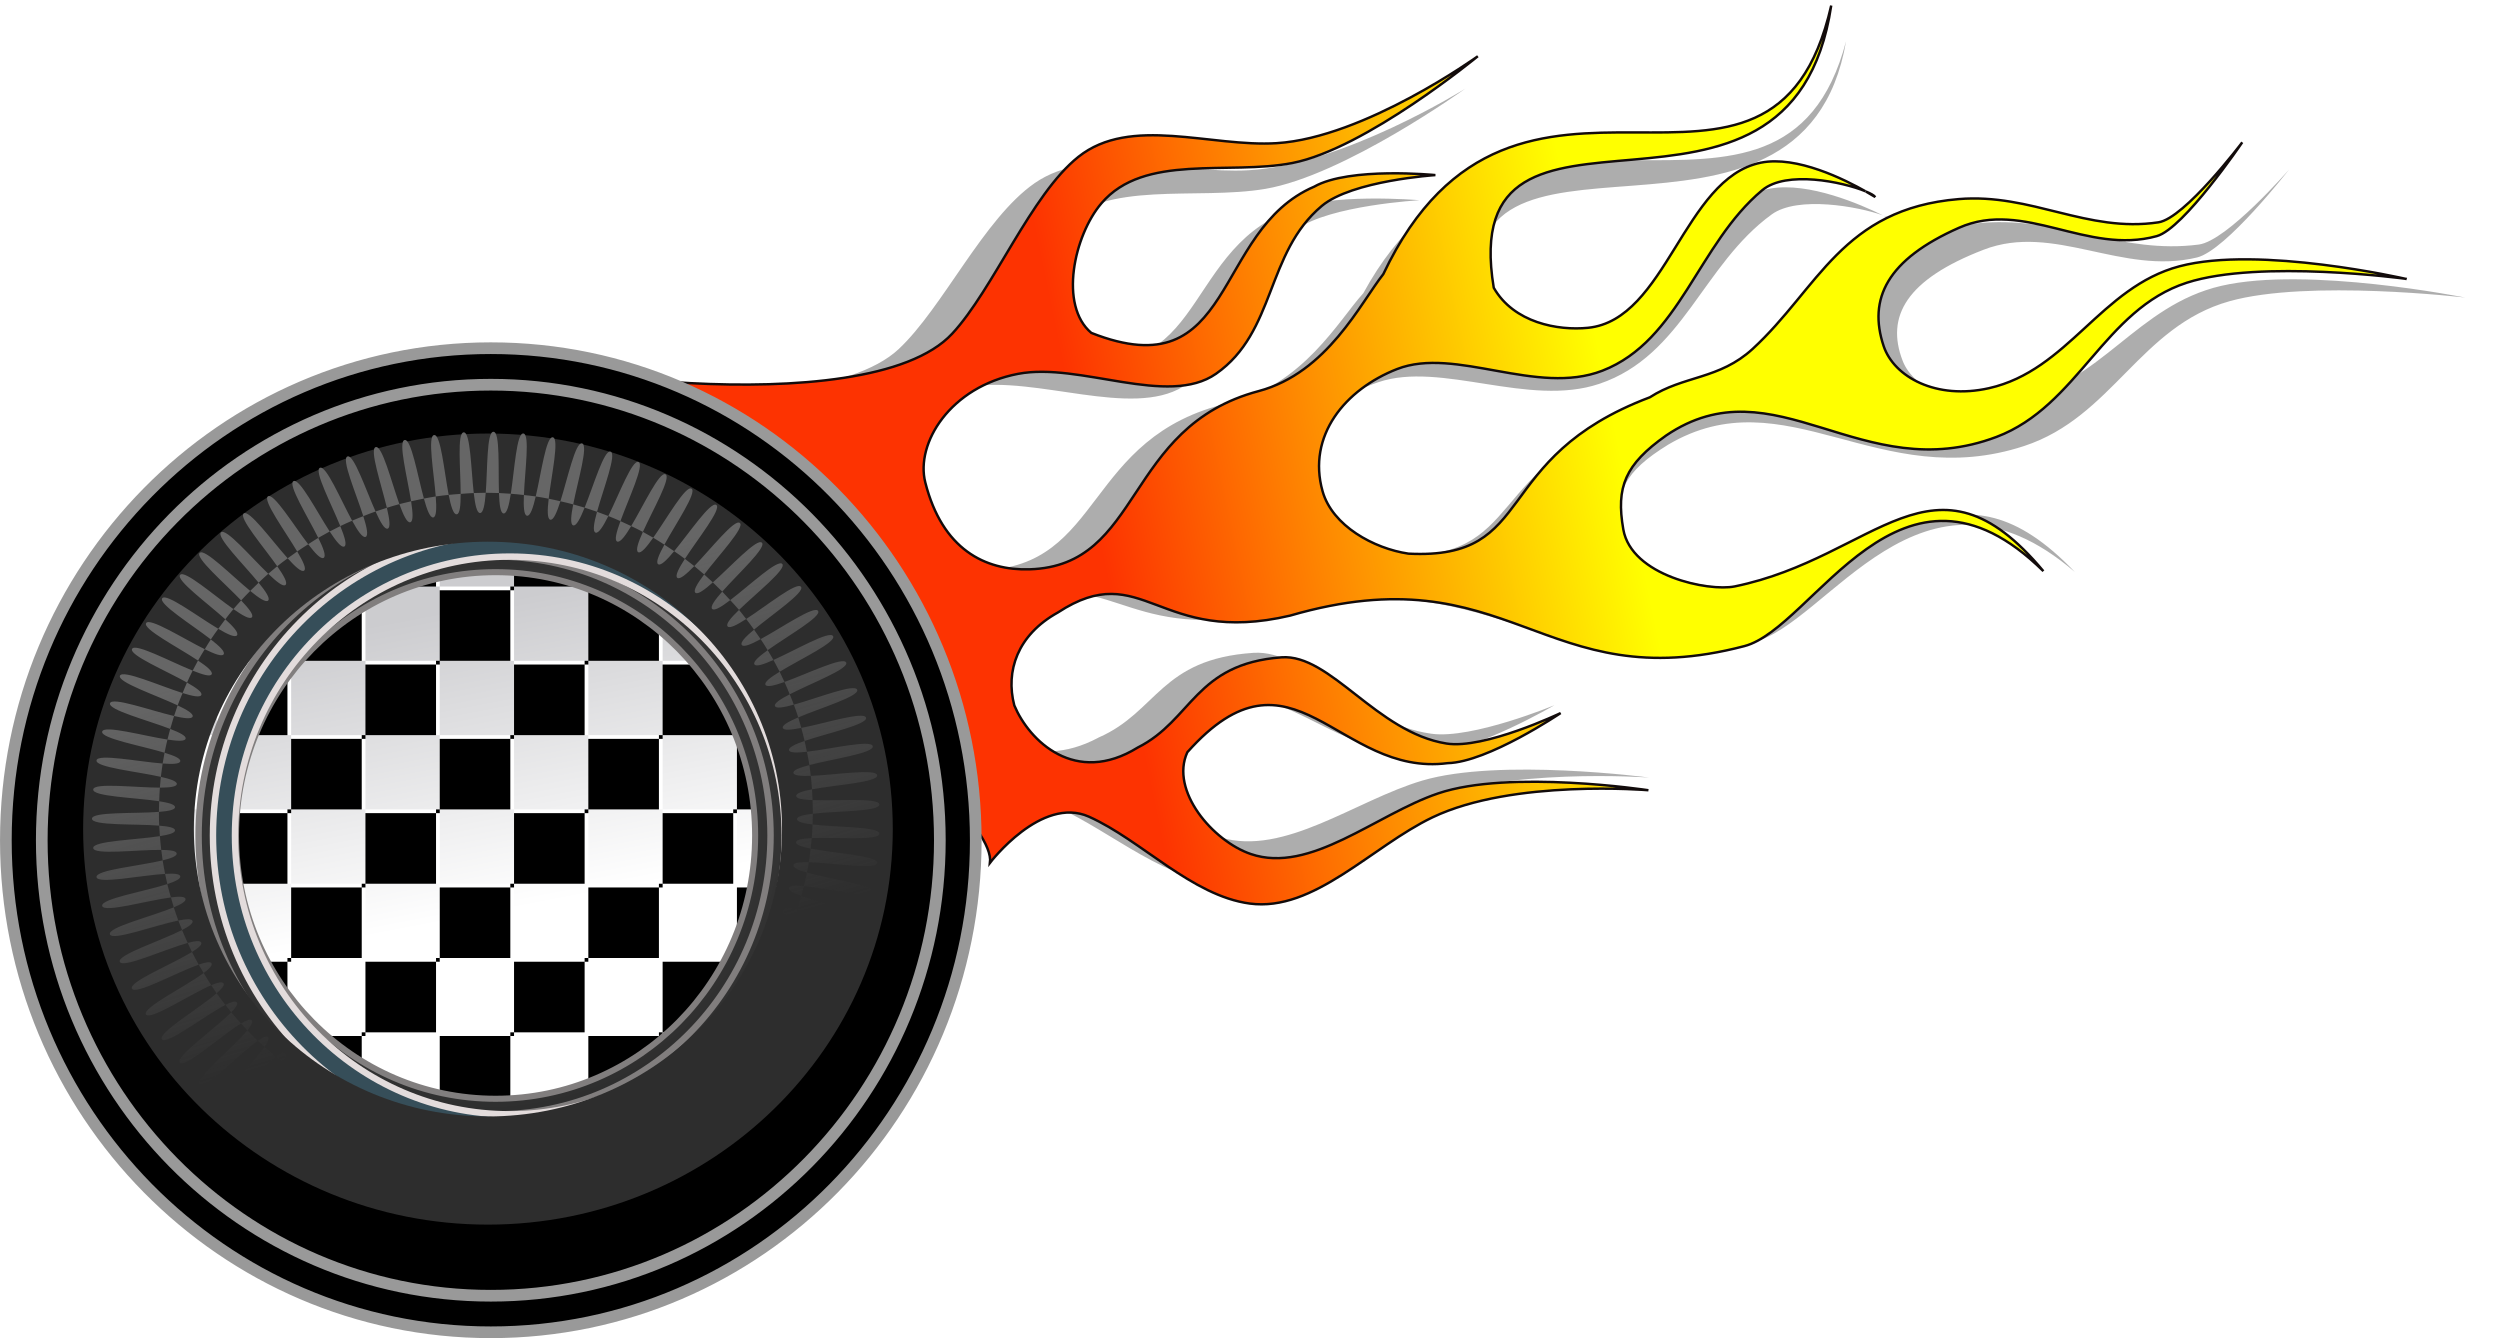
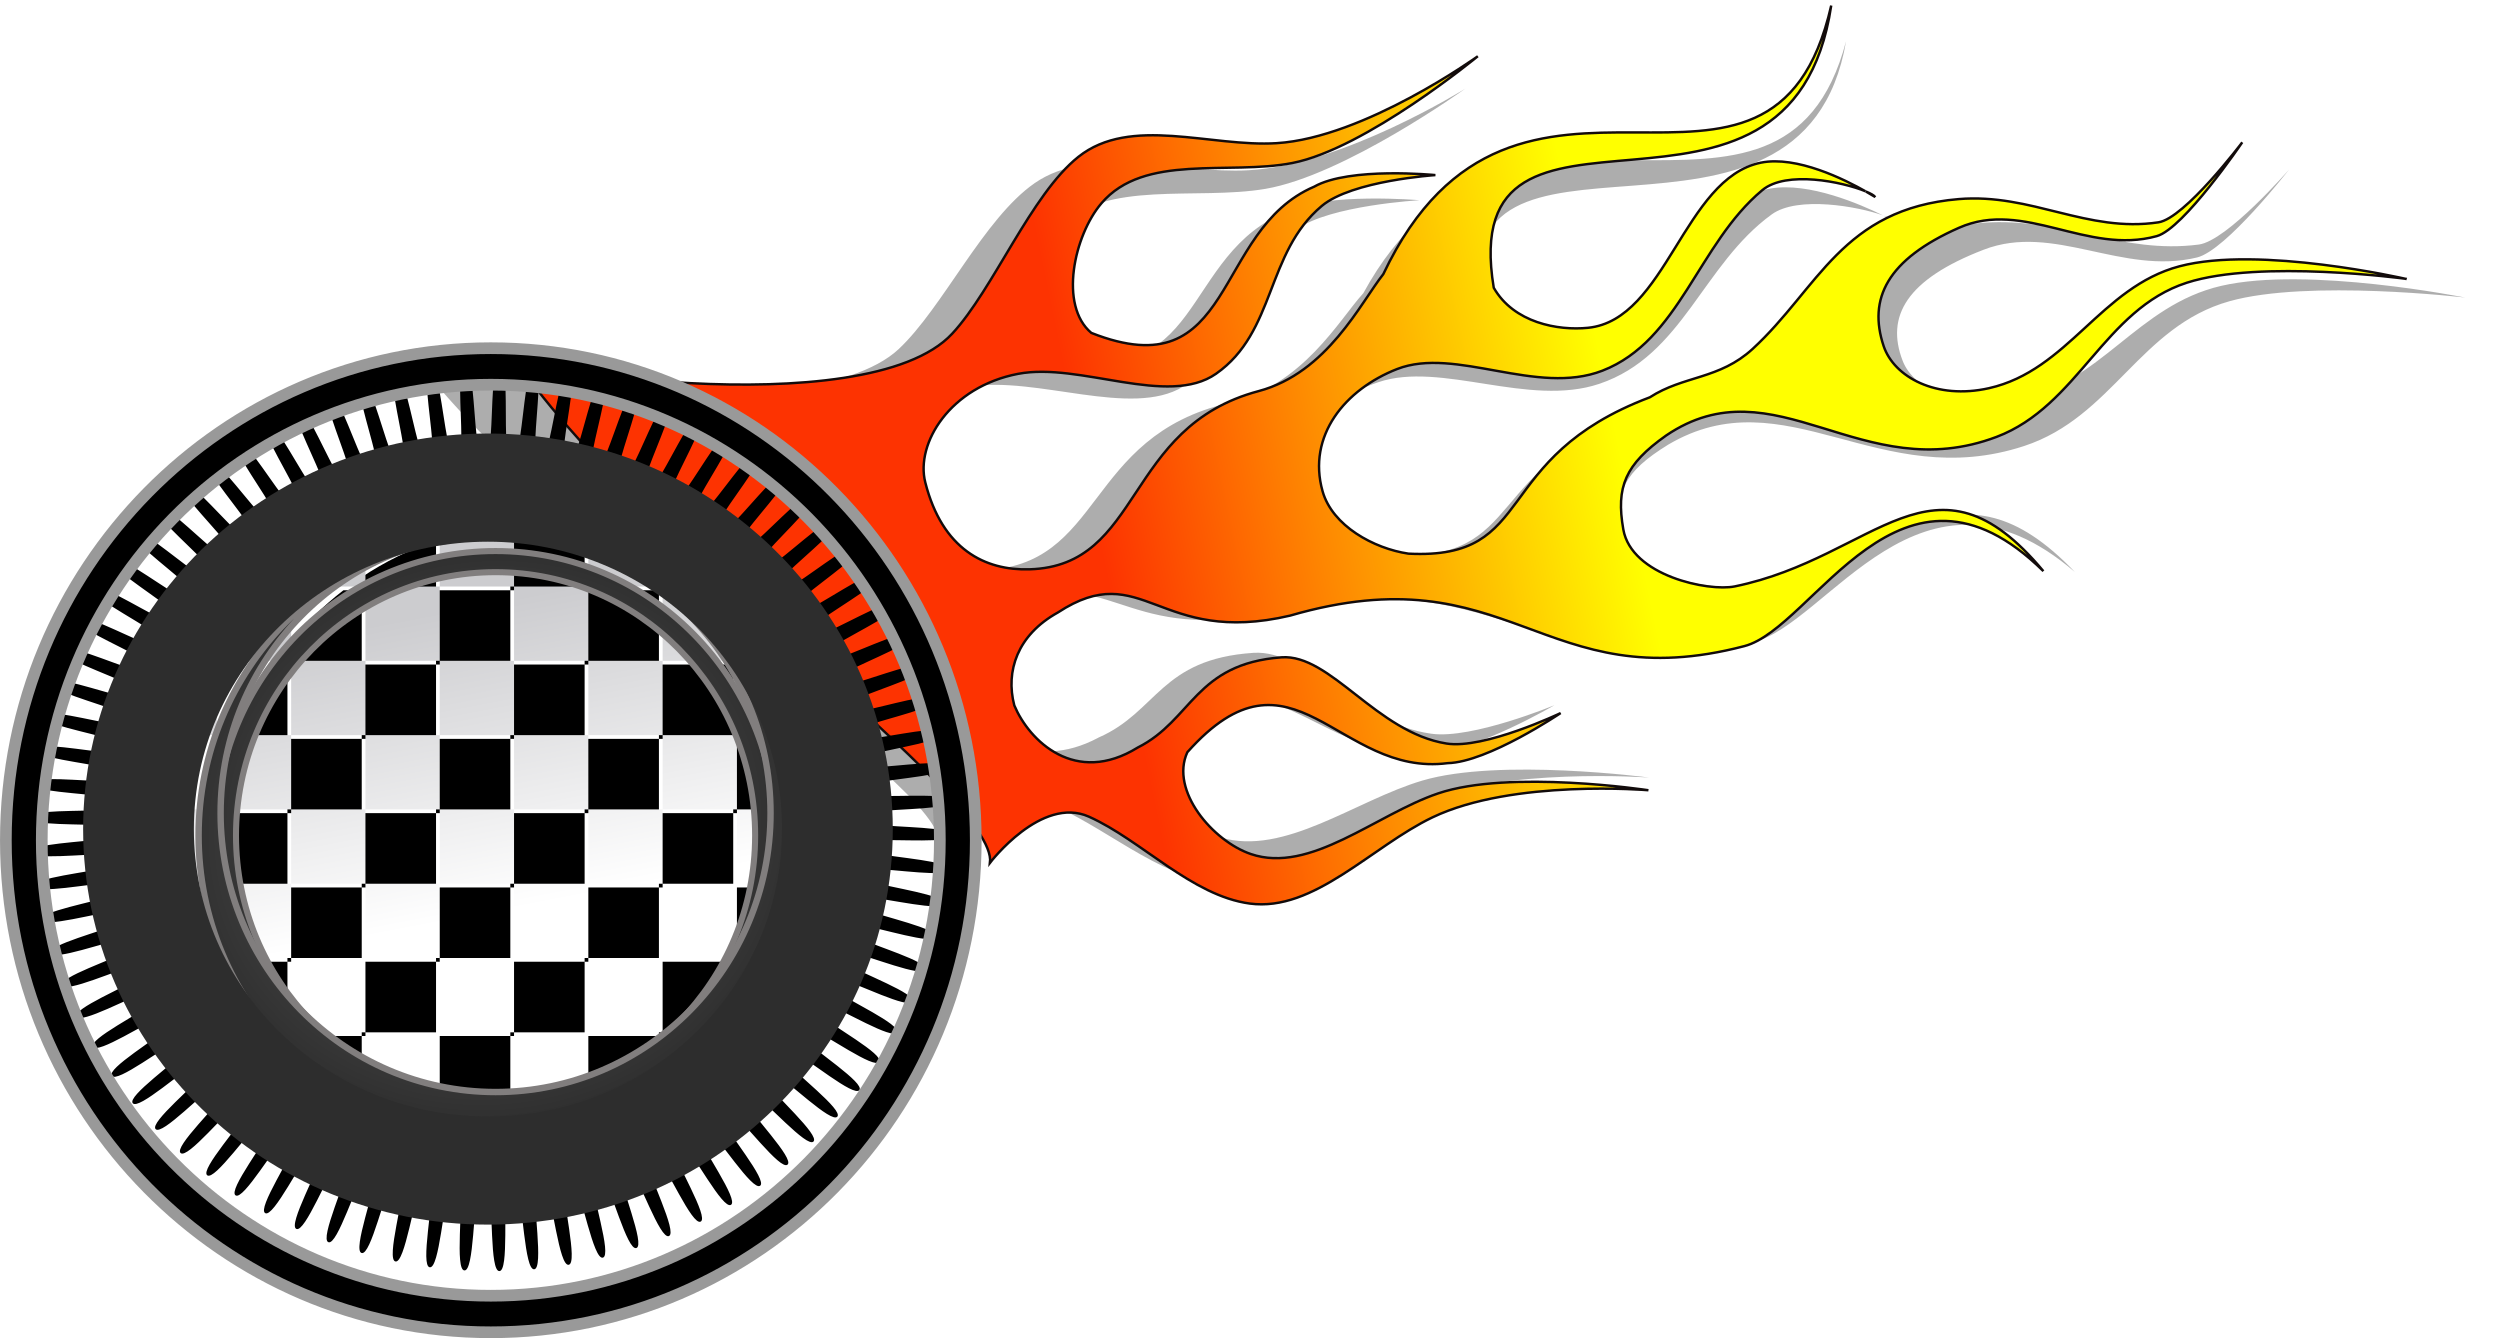
<svg xmlns="http://www.w3.org/2000/svg" xmlns:ns1="http://sodipodi.sourceforge.net/DTD/sodipodi-0.dtd" xmlns:ns2="http://www.inkscape.org/namespaces/inkscape" xmlns:xlink="http://www.w3.org/1999/xlink" id="svg3105" ns1:docname="racing wheels-illustration.svg" viewBox="0 0 525 281" version="1.1" ns2:version="0.48.0 r9654">
  <title id="title4216">racing wheels</title>
  <defs id="defs3107">
    <linearGradient id="linearGradient4042" ns2:collect="always">
      <stop id="stop4044" style="stop-color:rgb(102, 102, 102)" offset="0" />
      <stop id="stop4046" style="stop-color:rgb(45, 45, 45)" offset="1" />
    </linearGradient>
    <radialGradient id="radialGradient5513" xlink:href="#linearGradient4042" gradientUnits="userSpaceOnUse" cy="924.06" cx="-246.48" gradientTransform="matrix(-.996 .172 -.155 -.936 .529 1852.8)" r="67.369" ns2:collect="always" />
    <radialGradient id="radialGradient5515" xlink:href="#linearGradient4042" gradientUnits="userSpaceOnUse" cy="924.06" cx="-246.48" gradientTransform="matrix(-.94 .163 -.146 -.884 6.332 1802)" r="67.369" ns2:collect="always" />
    <linearGradient id="linearGradient5571" y2="952.36" gradientUnits="userSpaceOnUse" x2="-848" gradientTransform="matrix(.508 0 0 .553 661.84 359.14)" y1="904.36" x1="-636" ns2:collect="always">
      <stop id="stop5567" style="stop-color:#ffff00" offset="0" />
      <stop id="stop5569" style="stop-color:#fd3301" offset="1" />
    </linearGradient>
    <filter id="filter5712" ns2:collect="always" color-interpolation-filters="sRGB">
      <feGaussianBlur id="feGaussianBlur5714" stdDeviation="5.899" ns2:collect="always" />
    </filter>
    <linearGradient id="linearGradient5726" y2="876.05" gradientUnits="userSpaceOnUse" x2="194.06" gradientTransform="matrix(.5 0 0 .5 -0.325 526.51)" y1="749.63" x1="169.66" ns2:collect="always">
      <stop id="stop5722" style="stop-color:#cccccf" offset="0" />
      <stop id="stop5724" style="stop-color:#ffffff" offset="1" />
    </linearGradient>
    <linearGradient id="linearGradient5734" y2="985.99" gradientUnits="userSpaceOnUse" x2="-306.07" y1="892.64" x1="-333.38" ns2:collect="always">
      <stop id="stop5730" style="stop-color:#666666" offset="0" />
      <stop id="stop5732" style="stop-color:#666666;stop-opacity:0" offset="1" />
    </linearGradient>
  </defs>
  <ns1:namedview id="base" bordercolor="#666666" ns2:pageshadow="2" ns2:window-y="-4" pagecolor="#ffffff" ns2:window-height="712" ns2:window-maximized="1" ns2:zoom="0.45089286" ns2:window-x="-4" showgrid="false" borderopacity="1.0" ns2:current-layer="layer1" ns2:cx="506.64214" ns2:cy="226.67027" ns2:window-width="1280" ns2:pageopacity="0.0" ns2:document-units="px">
    <ns2:grid id="grid4008" enabled="true" visible="true" snapvisiblegridlinesonly="true" type="xygrid" empspacing="5" />
  </ns1:namedview>
  <g id="layer1" ns2:label="Layer 1" ns2:groupmode="layer" transform="translate(0 -771.36)">
    <path id="path5710" style="opacity:.624;filter:url(#filter5712);stroke-width:0;fill:#2d2d2d" d="m-271.66 845.54s-66.272-13.971-102.32-5.207c-35.624 8.661-50.353 43.265-86.231 50.685-23.881 4.939-43.023-4.676-47.694-17.514-7.136-19.617 1.55-35.989 34.143-49.195 29.386-11.906 57.915 11.499 89.495 3.485 12.232-3.104 38.702-39.003 38.702-39.003s-26.031 31.623-37.948 33.265c-32.343 4.457-57.405-12.185-90.43-9.66-52.735 4.033-63.5 37.149-93.242 62.275-15.088 12.747-31.257 11.043-46.541 20.132-73.063 25.37-50.302 67.776-109.3 65.019-15.633-2.125-34.46-11.549-38.873-25.951-7.07-23.071 10.197-42.368 33.738-50.81 26.419-9.475 63.189 11.306 92.957 0.676 35.029-12.508 43.245-52.746 72.308-75.019 10.946-8.389 36.351-3.498 46.741 0.416-9.161-4.772-31.094-14.913-47.335-11.882-34.988 6.529-42.707 65.35-78.23 68.658-13.65 1.271-33.651-2.104-42.691-16.645-17.628-97.766 134.53-5.198 152.77-117.34-26.912 108.03-142.69-4.584-202.76 111.67-10.187 11.774-25.313 41.019-56.442 48.634-61.116 14.951-52.329 72.695-103.73 74.103-20.088 0.55-39.461-8.27-47.157-36.129-4.499-16.286 11.244-39.762 42.043-45.158 27.98-4.902 67.76 13.97 89.567-0.022 27.125-17.406 22.466-50.218 47.887-69.787 13.715-10.558 51.413-12.822 51.413-12.822s-38.816-3.537-54.861 4.813c-46.258 18.167-35.193 84.611-100.88 60.805-14.737-11.35-7.837-40.526 4.577-53.894 19.399-20.891 57.496-11.568 86.436-16.75 33.173-5.941 83.952-44.395 83.952-44.395s-51.262 33.855-91.019 36.145c-29.936 1.724-66.159-11.601-89.801 5.689-21.464 15.696-38.443 55.033-57.12 73.526-39.038 38.655-209.96 13.979-201.04 6.713 61.065 83.613 221.89 185.79 218.15 213.31 0 0 23.229-28.019 44.768-19.186 23.824 9.768 46.51 32.892 72.845 36.131 29.006 3.566 55.183-23.748 82.685-35.839 36.523-16.061 97.757-11.279 97.757-11.279s-62.891-8.766-95.21 1.318c-28.195 8.797-57.916 33.652-84.784 25.204-17.194-5.402-36.687-26.325-28.729-42.326 47.726-49.257 68.244 10.465 117.83 4.544 18.138-0.364 51.154-20.826 51.154-20.826s-34.63 15.168-51.699 12.665c-31.636-4.64-52.564-37.374-74.687-35.843-39.182 2.711-40.317 26.086-65.059 37.51-28.209 16.016-49.124-2.728-55.88-17.532-4.036-14.266 1.397-29.285 19.745-38.622 38.43-23.06 45.315 14.191 105.11 1.305 99.903-26.627 113.9 34.772 205.66 12.678 31.648-7.62 70.634-89.623 135.34-31.178-49.76-54.842-75.513-5.742-139.72 6.352-11.829 2.228-46.762-4.368-50.436-23.697-3.358-17.666 0.78-26.973 19.379-39.047 49.315-30.68 88.42 21.815 149.59 0.569 36.97-12.839 48.633-53.017 86.156-64.112 33.12-9.792 98.972-1.625 98.972-1.625zm-240.07-34.018c-0.428-0.612-1.971-1.431-4.274-2.31 2.572 1.344 4.274 2.31 4.274 2.31z" ns1:nodetypes="cssssscsssccsssscsscccsssssscccsscsssccssscsscccssccccscsscssccccc" ns2:connector-curvature="0" transform="matrix(.5 0 0 .474 653.5 433.06)" />
    <path id="path5696" style="stroke-width:0;fill:#000000" ns2:connector-curvature="0" d="m113.41 881.27c-2.105 0-4.185 0.105-6.241 0.293v13.749h15.602v-13.396c-3.06-0.422-6.184-0.646-9.361-0.646zm9.361 14.042v15.602h15.602v-15.602h-15.602zm15.602 0h15.602v-0.549c-4.745-3.566-9.986-6.525-15.602-8.752v9.3zm15.602 0v15.602h15.346c-4-5.947-8.949-11.214-14.627-15.602h-0.719zm0 15.602h-15.602v15.602h15.602v-15.602zm0 15.602v15.602h15.602v-15.602h-15.602zm15.602 0h7.472c-1.835-5.417-4.363-10.52-7.472-15.212v15.212zm0 15.602v15.602h10.141c0.514-3.308 0.78-6.691 0.78-10.141 0-1.838-0.083-3.661-0.232-5.461h-10.69zm0 15.602h-15.602v15.602h15.602v-15.602zm0 15.602v10.531c2.196-3.314 4.093-6.841 5.668-10.531h-5.668zm-15.602 0h-15.602v15.602h15.602v-15.602zm0 15.602v11.47c4.425-3.325 8.418-7.179 11.884-11.47h-11.884zm-15.602 0h-15.602v15.602h15.602v-15.602zm0 15.602v4.62c3.271-1.297 6.417-2.851 9.41-4.62h-9.41zm-15.602 0h-15.602v9.069c2.055 0.188 4.136 0.292 6.241 0.292 3.178 0 6.301-0.224 9.361-0.646v-8.715zm-15.602 0v-15.602h-15.602v15.602h15.602zm-15.602 0h-12.53c3.933 2.324 8.13 4.268 12.53 5.765v-5.765zm0-15.602v-15.602h-15.602v15.602h15.602zm-15.602 0h-15.005c4.263 5.277 9.326 9.893 15.005 13.676v-13.676zm0-15.602v-15.602h-15.602v15.602h15.602zm-15.602 0h-8.788c2.28 5.343 5.242 10.338 8.788 14.859v-14.859zm0-15.602v-15.602h-13.81c-0.148 1.8-0.232 3.623-0.232 5.461 0 3.45 0.266 6.833 0.78 10.141h13.262zm0-15.602h15.602v-15.602h-15.602v15.602zm0-15.602v-15.602h-2.865c-3.227 4.798-5.843 10.036-7.728 15.602h10.592zm0-15.602h15.602v-15.602h-3.84c-4.391 3.393-8.347 7.311-11.762 11.665v3.937zm15.602-15.602h15.602v-10.446c-5.569 1.895-10.805 4.496-15.602 7.691v2.755zm15.602 0v15.602h15.602v-15.602h-15.602zm15.602 15.602v15.602h15.602v-15.602h-15.602zm15.602 15.602v15.602h15.602v-15.602h-15.602zm15.602 15.602v15.602h15.602v-15.602h-15.602zm0 15.602h-15.602v15.602h15.602v-15.602zm-15.602 15.602h-15.602v15.602h15.602v-15.602zm-15.602 0v-15.602h-15.602v15.602h15.602zm-15.602-15.602v-15.602h-15.602v15.602h15.602zm0-15.602h15.602v-15.602h-15.602v15.602zm0-15.602v-15.602h-15.602v15.602h15.602zm15.602 15.602v15.602h15.602v-15.602h-15.602z" />
    <path id="path5691" style="stroke-width:0;fill:url(#linearGradient5726)" ns2:connector-curvature="0" d="m98.587 880.49c-2.105 0-4.185 0.105-6.241 0.293v13.749h15.602v-13.396c-3.06-0.422-6.184-0.646-9.361-0.646zm9.361 14.042v15.602h15.602v-15.602h-15.602zm15.602 0h15.602v-0.549c-4.745-3.566-9.986-6.525-15.602-8.752v9.3zm15.602 0v15.602h15.346c-4-5.947-8.949-11.214-14.627-15.602h-0.719zm0 15.602h-15.602v15.602h15.602v-15.602zm0 15.602v15.602h15.602v-15.602h-15.602zm15.602 0h7.472c-1.835-5.417-4.363-10.52-7.472-15.212v15.212zm0 15.602v15.602h10.141c0.514-3.308 0.78-6.691 0.78-10.141 0-1.838-0.083-3.661-0.232-5.461h-10.69zm0 15.602h-15.602v15.602h15.602v-15.602zm0 15.602v10.531c2.196-3.314 4.093-6.841 5.668-10.531h-5.668zm-15.602 0h-15.602v15.602h15.602v-15.602zm0 15.602v11.47c4.425-3.325 8.418-7.179 11.884-11.47h-11.884zm-15.602 0h-15.602v15.602h15.602v-15.602zm0 15.602v4.62c3.271-1.297 6.417-2.851 9.41-4.62h-9.41zm-15.602 0h-15.602v9.069c2.055 0.188 4.136 0.292 6.241 0.292 3.178 0 6.301-0.224 9.361-0.646v-8.715zm-15.602 0v-15.602h-15.602v15.602h15.602zm-15.602 0h-12.53c3.933 2.324 8.13 4.268 12.53 5.765v-5.765zm0-15.602v-15.602h-15.602v15.602h15.602zm-15.602 0h-15.005c4.263 5.277 9.326 9.893 15.005 13.676v-13.676zm0-15.602v-15.602h-15.602v15.602h15.602zm-15.602 0h-8.788c2.28 5.343 5.242 10.338 8.788 14.859v-14.859zm0-15.602v-15.602h-13.81c-0.148 1.8-0.232 3.623-0.232 5.461 0 3.45 0.266 6.833 0.78 10.141h13.262zm0-15.602h15.602v-15.602h-15.602v15.602zm0-15.602v-15.602h-2.865c-3.227 4.798-5.843 10.036-7.728 15.602h10.592zm0-15.602h15.602v-15.602h-3.84c-4.391 3.393-8.347 7.311-11.762 11.665v3.937zm15.602-15.602h15.602v-10.446c-5.569 1.895-10.805 4.496-15.602 7.691v2.755zm15.602 0v15.602h15.602v-15.602h-15.602zm15.602 15.602v15.602h15.602v-15.602h-15.602zm15.602 15.602v15.602h15.602v-15.602h-15.602zm15.602 15.602v15.602h15.602v-15.602h-15.602zm0 15.602h-15.602v15.602h15.602v-15.602zm-15.602 15.602h-15.602v15.602h15.602v-15.602zm-15.602 0v-15.602h-15.602v15.602h15.602zm-15.602-15.602v-15.602h-15.602v15.602h15.602zm0-15.602h15.602v-15.602h-15.602v15.602zm0-15.602v-15.602h-15.602v15.602h15.602zm15.602 15.602v15.602h15.602v-15.602h-15.602z" />
    <path id="path4218" d="m505.16 829.91s-30.744-7.056-47.467-2.63c-16.526 4.374-23.359 21.851-40.003 25.599-11.078 2.494-19.959-2.362-22.125-8.846-3.31-9.908 0.719-18.176 15.839-24.846 13.632-6.013 26.867 5.808 41.516 1.76 5.675-1.568 17.954-19.699 17.954-19.699s-12.076 15.971-17.604 16.801c-15.004 2.251-26.63-6.154-41.95-4.879-24.464 2.037-29.458 18.762-43.255 31.452-7 6.438-14.5 5.577-21.59 10.168-33.894 12.813-23.335 34.23-50.702 32.838-7.252-1.073-15.986-5.833-18.033-13.106-3.28-11.652 4.731-21.398 15.651-25.662 12.256-4.785 29.313 5.71 43.123 0.342 16.25-6.317 20.062-26.639 33.544-37.888 5.078-4.237 16.863-1.766 21.683 0.21-4.25-2.41-14.424-7.532-21.959-6.001-16.231 3.298-19.812 33.005-36.291 34.676-6.332 0.642-15.611-1.063-19.804-8.407-8.178-49.377 62.406-2.625 70.868-59.263-12.484 54.559-66.195-2.315-94.062 56.401-4.726 5.947-11.743 20.717-26.184 24.563-28.352 7.551-24.275 36.714-48.122 37.426-9.319 0.278-18.306-4.177-21.876-18.247-2.087-8.225 5.216-20.082 19.504-22.807 12.98-2.476 31.434 7.056 41.55-0.012 12.583-8.791 10.422-25.362 22.214-35.246 6.362-5.332 23.85-6.476 23.85-6.476s-18.007-1.787-25.45 2.431c-21.459 9.175-16.326 42.733-46.8 30.709-6.837-5.732-3.636-20.467 2.123-27.219 8.999-10.551 26.672-5.842 40.098-8.46 15.389-3 38.945-22.422 38.945-22.422s-23.781 17.098-42.224 18.255c-13.887 0.871-30.691-5.859-41.659 2.873-9.957 7.928-17.834 27.795-26.498 37.134-18.11 19.523-97.4 7.06-93.264 3.391 28.329 42.229 102.94 93.834 101.2 107.73 0 0 10.776-14.151 20.768-9.691 11.052 4.934 21.576 16.613 33.793 18.248 13.456 1.801 25.599-11.993 38.357-18.101 16.943-8.111 45.349-5.696 45.349-5.696s-29.175-4.427-44.168 0.665c-13.08 4.442-26.867 16.996-39.331 12.73-7.976-2.73-17.019-13.297-13.327-21.377 22.14-24.878 31.658 5.284 54.662 2.294 8.414-0.185 23.73-10.517 23.73-10.517s-16.065 7.661-23.983 6.396c-14.676-2.344-24.384-18.876-34.647-18.102-18.176 1.369-18.703 13.175-30.181 18.944-13.086 8.088-22.789-1.377-25.923-8.855-1.872-7.205 0.648-14.79 9.159-19.506 17.828-11.646 21.022 7.167 48.759 0.659 46.345-13.448 52.84 17.561 95.404 6.403 14.682-3.849 32.767-45.264 62.785-15.746-23.084-27.698-35.03-2.9-64.816 3.208-5.488 1.125-21.693-2.206-23.397-11.968-1.558-8.922 0.362-13.623 8.99-19.721 22.877-15.495 41.018 11.018 69.396 0.288 17.15-6.485 22.561-26.776 39.968-32.38 15.364-4.946 45.913-0.821 45.913-0.821zm-111.37-17.18c-0.198-0.309-0.914-0.723-1.983-1.167 1.193 0.679 1.983 1.167 1.983 1.167z" ns1:nodetypes="cssssscsssccsssscsscccsssssscccsscsssccssscsscccssccccscsscssccccc" style="stroke:#120b0b;stroke-width:.516;fill:url(#linearGradient5571)" ns2:connector-curvature="0" />
    <g id="g4289" style="stroke-width:0pt;fill:#000000" transform="matrix(.998 0 0 .987 349.06 32.546)">
-       <path id="path4058" d="m-245.98 826.55c-55.038 0-99.649 44.13-99.649 98.548s44.611 98.519 99.649 98.519 99.677-44.102 99.677-98.519c0-54.418-44.639-98.548-99.677-98.548zm0 26.945c39.99 0 72.414 32.064 72.414 71.603s-32.424 71.575-72.414 71.575-72.387-32.035-72.387-71.575c0-39.539 32.397-71.603 72.387-71.603z" style="stroke-width:0pt;fill:#000000" ns2:connector-curvature="0" />
      <path id="path4275" d="m-244.61 826.11c-1.672-0.032-1.449 9.184-1.899 15.193h0.034c1.082 0 2.15 0.029 3.221 0.071-0.215-6.021 0.316-15.231-1.356-15.263zm1.356 15.263c0.103 2.889 0.352 5.042 1.153 5.088 0.801 0.046 1.329-2.054 1.763-4.911-0.966-0.072-1.941-0.139-2.916-0.177zm2.916 0.177c1.08 0.081 2.154 0.196 3.221 0.318 0.243-6.02 1.53-15.176-0.136-15.334-1.665-0.158-2.18 9.059-3.086 15.016zm3.221 0.318c-0.116 2.885-0.015 5.053 0.78 5.159 0.796 0.106 1.486-1.985 2.136-4.805-0.971-0.147-1.934-0.241-2.916-0.353zm2.916 0.353c1.07 0.162 2.131 0.362 3.187 0.565 0.7-5.985 2.665-15.016 1.017-15.299-1.647-0.283-2.85 8.861-4.205 14.733zm3.187 0.565c-0.336 2.871-0.378 5.064 0.407 5.229 0.782 0.165 1.616-1.849 2.475-4.593-0.956-0.22-1.914-0.45-2.882-0.636zm2.882 0.636c1.056 0.243 2.114 0.493 3.153 0.777 1.151-5.915 3.794-14.786 2.17-15.193-1.625-0.407-3.523 8.664-5.324 14.416zm3.153 0.777c-0.55 2.825-0.768 5.006 0 5.229 0.768 0.223 1.747-1.738 2.814-4.417-0.926-0.289-1.874-0.556-2.814-0.813zm2.814 0.813c1.03 0.322 2.04 0.663 3.052 1.025 1.597-5.811 4.911-14.453 3.323-14.981-1.588-0.527-4.143 8.355-6.375 13.956zm3.052 1.025c-0.763 2.775-1.121 4.913-0.373 5.194 0.747 0.28 1.889-1.553 3.153-4.134-0.92-0.367-1.844-0.726-2.78-1.06zm2.78 1.06c1.007 0.402 1.998 0.831 2.984 1.272 2.031-5.675 5.988-14.087 4.442-14.733-1.545-0.646-4.773 8.046-7.426 13.462zm2.984 1.272c-0.966 2.697-1.536 4.753-0.814 5.088 0.722 0.334 2.008-1.386 3.459-3.851-0.872-0.428-1.756-0.839-2.645-1.237zm2.645 1.237c0.962 0.472 1.943 0.94 2.882 1.449 2.457-5.506 7.053-13.584 5.561-14.345-1.494-0.762-5.384 7.698-8.443 12.896zm2.882 1.449c-1.168 2.618-1.848 4.664-1.153 5.053 0.694 0.388 2.062-1.256 3.696-3.604-0.843-0.497-1.681-0.981-2.543-1.449zm2.543 1.449c0.934 0.551 1.837 1.145 2.747 1.731 2.862-5.307 8.115-13.082 6.68-13.956-1.432-0.872-5.981 7.272-9.426 12.225zm2.747 1.731c-1.346 2.495-2.185 4.44-1.526 4.876 0.657 0.435 2.147-1.064 3.933-3.251-0.793-0.553-1.593-1.1-2.407-1.625zm2.407 1.625c0.893 0.623 1.779 1.251 2.645 1.908 3.254-5.077 9.098-12.445 7.731-13.426-1.367-0.981-6.559 6.845-10.376 11.518zm2.645 1.908c-1.523 2.376-2.487 4.252-1.865 4.734 0.62 0.482 2.231-0.896 4.171-2.933-0.756-0.619-1.527-1.21-2.306-1.802zm2.306 1.802c0.828 0.678 1.641 1.375 2.441 2.085 3.626-4.819 10.074-11.741 8.782-12.826-1.29-1.083-7.061 6.371-11.223 10.741zm2.441 2.085c-1.683 2.237-2.75 4.032-2.17 4.558 0.578 0.524 2.234-0.713 4.306-2.579-0.699-0.666-1.414-1.338-2.136-1.979zm2.136 1.979c0.785 0.749 1.552 1.517 2.306 2.297 3.974-4.535 10.976-11.007 9.765-12.19-1.208-1.18-7.586 5.854-12.071 9.893zm2.306 2.297c-1.821 2.079-3.009 3.748-2.475 4.311 0.534 0.563 2.252-0.502 4.442-2.191-0.647-0.72-1.294-1.424-1.967-2.12zm1.967 2.12c0.729 0.81 1.474 1.598 2.17 2.438 4.307-4.223 11.764-10.177 10.647-11.448-1.117-1.271-8.037 5.325-12.817 9.01zm2.17 2.438c-1.974 1.936-3.304 3.497-2.814 4.098 0.487 0.598 2.283-0.333 4.577-1.837-0.581-0.754-1.156-1.529-1.763-2.261zm1.763 2.261c0.668 0.867 1.301 1.755 1.933 2.65 4.604-3.892 12.585-9.312 11.562-10.67-1.02-1.355-8.448 4.711-13.495 8.02zm1.933 2.65c-2.074 1.753-3.455 3.187-3.018 3.816 0.436 0.627 2.277-0.145 4.645-1.449-0.525-0.804-1.074-1.584-1.628-2.367zm1.628 2.367c0.594 0.909 1.172 1.822 1.729 2.756 4.881-3.537 13.329-8.351 12.41-9.787-0.918-1.434-8.855 4.122-14.139 7.031zm1.729 2.756c-2.178 1.579-3.641 2.878-3.255 3.533 0.381 0.648 2.273-0.004 4.679-1.095-0.455-0.828-0.941-1.628-1.424-2.438zm1.424 2.438c0.529 0.963 1.037 1.946 1.526 2.933 5.127-3.164 13.967-7.362 13.156-8.868-0.812-1.509-9.193 3.449-14.682 5.936zm1.526 2.933c-2.257 1.393-3.824 2.574-3.493 3.251 0.326 0.666 2.245 0.176 4.679-0.707-0.386-0.853-0.772-1.707-1.187-2.544zm1.187 2.544c0.457 1.011 0.873 2.042 1.288 3.074 5.325-2.783 14.604-6.333 13.902-7.914-0.699-1.575-9.532 2.789-15.191 4.84zm1.288 3.074c-2.259 1.181-3.9 2.251-3.628 2.933 0.272 0.683 2.181 0.332 4.645-0.353-0.315-0.871-0.673-1.723-1.017-2.579zm1.017 2.579c0.379 1.049 0.75 2.111 1.085 3.18 5.514-2.378 15.093-5.256 14.512-6.89-0.579-1.628-9.803 2.099-15.597 3.71zm1.085 3.18c-2.321 1.001-4.016 1.919-3.798 2.615 0.216 0.69 2.097 0.478 4.544 0-0.241-0.873-0.476-1.754-0.746-2.615zm0.746 2.615c0.296 1.072 0.563 2.161 0.814 3.251 5.658-1.968 15.581-4.11 15.123-5.795-0.457-1.679-10.047 1.392-15.937 2.544zm0.814 3.251c-2.322 0.808-3.993 1.599-3.832 2.297 0.161 0.694 1.989 0.668 4.408 0.389-0.175-0.903-0.371-1.793-0.576-2.685zm0.576 2.685c0.215 1.109 0.443 2.197 0.61 3.321 5.782-1.543 15.928-2.979 15.597-4.699-0.33-1.719-10.26 0.69-16.208 1.378zm0.61 3.321c-2.345 0.626-4.041 1.241-3.933 1.943 0.106 0.694 1.891 0.831 4.272 0.742-0.102-0.896-0.207-1.799-0.339-2.685zm0.339 2.685c0.127 1.113 0.225 2.23 0.305 3.357 5.856-1.121 16.239-1.743 16.038-3.498-0.2-1.749-10.374-0.082-16.343 0.141zm0.305 3.357c-2.306 0.441-3.952 0.967-3.899 1.661 0.052 0.686 1.727 0.929 4.035 1.025-0.034-0.9-0.072-1.793-0.136-2.685zm0.136 2.685c0.036 0.985 0.068 1.974 0.068 2.968 0 0.142 0.001 0.282 0 0.424 5.9-0.695 16.444-0.519 16.377-2.297-0.067-1.772-10.499-0.849-16.445-1.095zm0.068 3.392c-2.264 0.267-3.899 0.66-3.899 1.343-0 0.676 1.601 1.074 3.832 1.343 0.035-0.891 0.063-1.787 0.068-2.685zm-0.068 2.685c-0.044 1.139-0.111 2.266-0.203 3.392 5.911-0.268 16.58 0.695 16.649-1.095 0.069-1.784-10.559-1.587-16.445-2.297zm-0.203 3.392c-2.21 0.1-3.814 0.357-3.865 1.025-0.051 0.662 1.456 1.159 3.594 1.59 0.1-0.868 0.199-1.738 0.271-2.615zm-0.271 2.615c-0.131 1.133-0.262 2.274-0.441 3.392 5.894 0.16 16.612 1.967 16.818 0.177 0.206-1.786-10.59-2.404-16.377-3.568zm-0.441 3.392c-2.158-0.059-3.697 0.09-3.798 0.742-0.099 0.644 1.289 1.257 3.323 1.837 0.166-0.855 0.337-1.714 0.475-2.579zm-0.475 2.579c-0.219 1.127-0.479 2.247-0.746 3.357 5.825 0.566 16.575 3.272 16.92 1.484 0.343-1.778-10.524-3.23-16.174-4.84zm-0.746 3.357c-2.052-0.199-3.517-0.165-3.662 0.459-0.144 0.619 1.115 1.302 3.018 2.014 0.225-0.819 0.445-1.644 0.644-2.473zm-0.644 2.473c-0.31 1.127-0.625 2.25-0.983 3.357 5.738 0.974 16.403 4.525 16.886 2.756 0.482-1.762-10.437-4.068-15.903-6.112zm-0.983 3.357c-1.968-0.334-3.372-0.388-3.56 0.212-0.188 0.597 0.954 1.354 2.747 2.191 0.288-0.799 0.551-1.592 0.814-2.403zm-0.814 2.403c-0.397 1.101-0.845 2.173-1.288 3.251 5.609 1.359 16.196 5.807 16.818 4.063 0.618-1.73-10.267-4.857-15.53-7.314zm-1.288 3.251c-1.854-0.449-3.163-0.568-3.391 0-0.226 0.563 0.775 1.365 2.407 2.297 0.341-0.759 0.666-1.526 0.983-2.297zm-0.983 2.297c-0.48 1.069-0.966 2.137-1.492 3.18 5.462 1.741 15.823 7.074 16.581 5.37 0.755-1.696-10.094-5.699-15.089-8.55zm-1.492 3.18c-1.756-0.56-3.025-0.75-3.289-0.212-0.261 0.531 0.647 1.385 2.136 2.403 0.393-0.723 0.782-1.455 1.153-2.191zm-1.153 2.191c-0.566 1.041-1.152 2.061-1.763 3.074 5.275 2.09 15.348 8.335 16.242 6.678 0.889-1.648-9.771-6.533-14.478-9.752zm-1.763 3.074c-1.63-0.646-2.79-0.89-3.086-0.389-0.29 0.492 0.484 1.367 1.797 2.438 0.436-0.675 0.873-1.361 1.288-2.049zm-1.288 2.049c-0.65 1.006-1.341 1.993-2.034 2.968 5.05 2.398 14.839 9.554 15.869 7.95 1.023-1.595-9.473-7.363-13.834-10.918zm-2.034 2.968c-1.481-0.703-2.562-1.024-2.882-0.565-0.317 0.456 0.325 1.387 1.492 2.509 0.482-0.636 0.927-1.292 1.39-1.943zm-1.39 1.943c-0.734 0.968-1.461 1.929-2.238 2.862 4.832 2.732 14.171 10.681 15.326 9.151 1.151-1.525-9.075-8.153-13.088-12.013zm-2.238 2.862c-1.385-0.783-2.399-1.168-2.747-0.742-0.34 0.417 0.207 1.321 1.221 2.473 0.507-0.575 1.036-1.142 1.526-1.731zm-1.526 1.731c-0.806 0.914-1.629 1.809-2.475 2.685 4.569 2.996 13.4 11.842 14.682 10.388 1.275-1.447-8.576-8.945-12.207-13.073zm-2.475 2.685c-1.245-0.817-2.213-1.196-2.577-0.813-0.362 0.381 0.105 1.257 0.983 2.438 0.545-0.533 1.064-1.077 1.594-1.625zm-1.594 1.625c-0.892 0.872-1.815 1.714-2.747 2.544 4.302 3.261 12.605 12.883 14.004 11.518 1.391-1.356-8.011-9.696-11.257-14.062zm-2.747 2.544c-1.131-0.858-1.992-1.299-2.373-0.954-0.374 0.338-0.007 1.2 0.712 2.367 0.556-0.469 1.119-0.93 1.661-1.413zm-1.661 1.413c-0.961 0.811-1.95 1.601-2.95 2.367 4.01 3.473 11.642 13.917 13.156 12.649 1.506-1.262-7.402-10.468-10.206-15.016zm-2.95 2.367c-1.004-0.87-1.813-1.328-2.204-1.025-0.392 0.304-0.132 1.18 0.475 2.367 0.59-0.427 1.152-0.9 1.729-1.343zm-1.729 1.343c-1.018 0.737-2.066 1.429-3.119 2.12 3.724 3.718 10.628 14.829 12.241 13.674 1.605-1.15-6.709-11.071-9.121-15.793zm-3.119 2.12c-0.912-0.911-1.629-1.399-2.034-1.131-0.402 0.266-0.242 1.124 0.237 2.297 0.611-0.377 1.198-0.773 1.797-1.166zm-1.797 1.166c-1.081 0.668-2.174 1.29-3.289 1.908 3.42 3.922 9.484 15.7 11.189 14.663 1.7-1.033-5.921-11.729-7.901-16.571zm-3.289 1.908c-0.814-0.933-1.484-1.397-1.899-1.166-0.409 0.228-0.328 1.002 0.034 2.155 0.624-0.325 1.25-0.649 1.865-0.989zm-1.865 0.989c-1.132 0.59-2.295 1.159-3.459 1.696 3.105 4.098 8.348 16.457 10.138 15.546 1.785-0.908-5.134-12.317-6.68-17.242zm-3.459 1.696c-0.717-0.946-1.342-1.431-1.763-1.237-0.416 0.192-0.391 0.951-0.136 2.085 0.638-0.275 1.269-0.557 1.899-0.848zm-1.899 0.848c-1.194 0.514-2.405 0.991-3.628 1.449 2.783 4.229 7.118 17.102 8.986 16.323 1.859-0.775-4.236-12.791-5.357-17.772zm-3.628 1.449c-0.618-0.939-1.139-1.464-1.56-1.307-0.419 0.157-0.493 0.909-0.339 2.014 0.639-0.221 1.267-0.47 1.899-0.707zm-1.899 0.707c-1.218 0.421-2.452 0.802-3.696 1.166 2.456 4.372 5.802 17.633 7.731 16.995 1.923-0.637-3.34-13.162-4.035-18.161zm-3.696 1.166c-0.533-0.949-1.034-1.501-1.458-1.378-0.421 0.122-0.568 0.871-0.509 1.943 0.659-0.175 1.314-0.374 1.967-0.565zm-1.967 0.565c-1.261 0.335-2.547 0.609-3.832 0.883 2.127 4.461 4.492 18.09 6.476 17.595 1.975-0.492-2.369-13.495-2.645-18.479zm-3.832 0.883c-0.446-0.935-0.869-1.501-1.288-1.413-0.418 0.087-0.614 0.776-0.644 1.802 0.647-0.122 1.292-0.252 1.933-0.389zm-1.933 0.389c-1.291 0.243-2.587 0.454-3.899 0.636 1.788 4.577 3.099 18.435 5.12 18.09 2.018-0.344-1.364-13.802-1.221-18.726zm-3.899 0.636c-0.37-0.947-0.766-1.504-1.187-1.449-0.418 0.055-0.636 0.697-0.746 1.696 0.651-0.074 1.286-0.158 1.933-0.247zm-1.933 0.247c-1.312 0.149-2.637 0.267-3.967 0.353 1.444 4.667 1.718 18.636 3.764 18.444 2.044-0.192-0.331-13.932 0.203-18.797zm-3.967 0.353c-0.295-0.953-0.632-1.543-1.051-1.519-0.421 0.024-0.696 0.674-0.882 1.661 0.646-0.027 1.291-0.1 1.933-0.141zm-1.933 0.141c-1.138 0.048-2.275 0.07-3.425 0.07h-0.543c1.08 4.776 0.287 18.658 2.34 18.62 2.053-0.039 0.725-13.881 1.627-18.691zm-3.967 0.07c-0.222-0.981-0.528-1.617-0.949-1.625-0.419-0.01-0.724 0.593-0.983 1.555 0.645 0.02 1.284 0.066 1.933 0.07zm-1.933-0.07c-1.34-0.039-2.678-0.108-4.001-0.212 0.715 4.84-1.135 18.644 0.915 18.761 2.052 0.117 1.815-13.835 3.086-18.549zm-4.001-0.212c-0.147-0.992-0.395-1.621-0.814-1.661-0.418-0.04-0.787 0.541-1.119 1.484 0.639 0.065 1.29 0.126 1.933 0.177zm-1.933-0.177c-1.317-0.135-2.635-0.262-3.933-0.459 0.31 4.945-2.533 18.457-0.509 18.726 2.036 0.271 2.818-13.655 4.442-18.267zm-3.933-0.459c-0.065-1.045-0.253-1.729-0.678-1.802-0.422-0.073-0.844 0.5-1.255 1.449 0.65 0.115 1.278 0.254 1.933 0.353zm-1.933-0.353c-1.304-0.231-2.585-0.485-3.865-0.777-0.072 4.962-3.93 18.199-1.933 18.62 2.002 0.422 3.837-13.31 5.798-17.843zm-3.865-0.777c0.015-1.053-0.123-1.767-0.543-1.873-0.427-0.107-0.928 0.449-1.424 1.413 0.649 0.165 1.311 0.31 1.967 0.459zm-1.967-0.459c-1.262-0.321-2.527-0.646-3.764-1.025-0.509 5.021-5.268 17.736-3.323 18.302 1.952 0.568 4.793-12.824 7.087-17.277zm-3.764-1.025c0.113-1.11 0.052-1.837-0.373-1.979-0.422-0.14-0.95 0.365-1.526 1.307 0.637 0.213 1.255 0.474 1.899 0.671zm-1.899-0.671c-1.247-0.416-2.477-0.868-3.696-1.343-0.891 4.969-6.609 17.309-4.713 18.019 1.899 0.712 5.784-12.378 8.409-16.677zm-3.696-1.343c0.197-1.099 0.21-1.841-0.203-2.014-0.428-0.179-1.014 0.336-1.695 1.307 0.621 0.26 1.27 0.462 1.899 0.707zm-1.899-0.707c-1.184-0.495-2.338-1.041-3.493-1.59-1.338 4.956-7.892 16.645-6.069 17.489 1.823 0.844 6.61-11.69 9.562-15.899zm-3.493-1.59c0.309-1.144 0.345-1.945-0.068-2.155-0.416-0.212-1.037 0.307-1.797 1.237 0.615 0.312 1.241 0.622 1.865 0.919zm-1.865-0.919c-1.147-0.582-2.276-1.203-3.391-1.837-1.755 4.877-9.103 15.914-7.358 16.889 1.75 0.978 7.483-11.057 10.749-15.051zm-3.391-1.837c0.415-1.153 0.505-1.98 0.102-2.226-0.411-0.25-1.103 0.243-1.967 1.166 0.614 0.371 1.24 0.705 1.865 1.06zm-1.865-1.06c-1.082-0.654-2.14-1.311-3.187-2.014-2.212 4.792-10.195 15.089-8.545 16.182 1.659 1.099 8.155-10.347 11.732-14.168zm-3.187-2.014c0.549-1.189 0.738-2.046 0.339-2.332-0.399-0.286-1.141 0.166-2.102 1.06 0.59 0.419 1.161 0.868 1.763 1.272zm-1.763-1.272c-1.024-0.728-2.031-1.488-3.018-2.261-2.594 4.625-11.29 14.229-9.732 15.44 1.563 1.214 8.875-9.579 12.749-13.179zm-3.018-2.261c0.652-1.163 0.922-2.048 0.543-2.367-0.385-0.323-1.208 0.129-2.272 0.989 0.566 0.469 1.15 0.924 1.729 1.378zm-1.729-1.378c-0.956-0.792-1.897-1.603-2.814-2.438-3.026 4.457-12.232 13.209-10.783 14.521 1.457 1.32 9.438-8.723 13.597-12.084zm-2.814-2.438c0.795-1.171 1.181-2.079 0.814-2.438-0.373-0.364-1.288 0.082-2.475 0.919 0.541 0.52 1.106 1.014 1.661 1.519zm-1.661-1.519c-0.885-0.852-1.732-1.724-2.577-2.615-3.436 4.245-13.134 12.162-11.8 13.568 1.34 1.413 9.937-7.827 14.377-10.953zm-2.577-2.615c0.939-1.161 1.435-2.075 1.085-2.473-0.354-0.403-1.339-0.015-2.645 0.777 0.513 0.573 1.031 1.138 1.56 1.696zm-1.56-1.696c-0.818-0.913-1.632-1.841-2.407-2.791-3.835 3.996-13.859 11.055-12.647 12.543 1.219 1.497 10.355-6.9 15.055-9.752zm-2.407-2.791c1.096-1.142 1.72-2.035 1.39-2.473-0.331-0.44-1.393-0.098-2.814 0.636 0.474 0.616 0.933 1.236 1.424 1.837zm-1.424-1.837c-0.734-0.955-1.479-1.909-2.17-2.897-4.215 3.711-14.545 9.889-13.461 11.448 1.093 1.572 10.692-6 15.631-8.55zm-2.17-2.897c1.262-1.111 2.002-1.995 1.695-2.473-0.307-0.479-1.47-0.211-3.018 0.459 0.439 0.671 0.863 1.357 1.322 2.014zm-1.322-2.014c-0.651-0.994-1.258-2.015-1.865-3.039-4.521 3.385-15.165 8.689-14.207 10.317 0.961 1.635 10.909-5.043 16.072-7.278zm-1.865-3.039c1.38-1.033 2.206-1.895 1.933-2.403-0.278-0.517-1.475-0.277-3.153 0.318 0.391 0.708 0.809 1.39 1.221 2.085zm-1.221-2.085c-0.571-1.035-1.136-2.082-1.661-3.144-4.865 3.033-15.603 7.443-14.784 9.116 0.826 1.685 11.079-4.069 16.445-5.971zm-1.661-3.144c1.571-0.98 2.516-1.817 2.272-2.367-0.245-0.552-1.527-0.394-3.323 0.106 0.345 0.756 0.683 1.518 1.051 2.261zm-1.051-2.261c-0.484-1.061-0.953-2.13-1.39-3.215-5.134 2.652-16.011 6.198-15.326 7.914 0.69 1.728 11.181-3.159 16.716-4.699zm-1.39-3.215c1.711-0.884 2.783-1.681 2.577-2.261-0.208-0.586-1.573-0.5-3.493-0.106 0.291 0.797 0.599 1.582 0.916 2.367zm-0.916-2.367c-0.399-1.091-0.767-2.173-1.119-3.286-5.376 2.246-16.28 4.967-15.733 6.713 0.551 1.757 11.17-2.261 16.852-3.427zm-1.119-3.286c1.859-0.777 3.048-1.509 2.882-2.12-0.167-0.613-1.583-0.619-3.594-0.353 0.231 0.826 0.455 1.658 0.712 2.473zm-0.712-2.473c-0.308-1.098-0.621-2.204-0.882-3.321-5.57 1.823-16.448 3.671-16.038 5.441 0.413 1.78 11.134-1.355 16.92-2.12zm-0.882-3.321c1.98-0.648 3.309-1.309 3.187-1.943-0.123-0.639-1.623-0.729-3.73-0.601 0.169 0.852 0.346 1.702 0.543 2.544zm-0.543-2.544c-0.221-1.111-0.437-2.23-0.61-3.357-5.726 1.383-16.548 2.386-16.276 4.169 0.274 1.79 11.022-0.454 16.886-0.813zm-0.61-3.357c2.09-0.505 3.533-1.077 3.459-1.731-0.075-0.659-1.622-0.86-3.798-0.883 0.104 0.871 0.206 1.752 0.339 2.615zm-0.339-2.615c-0.136-1.136-0.252-2.277-0.339-3.427-5.842 0.933-16.547 1.181-16.411 2.968 0.136 1.794 10.848 0.396 16.75 0.459zm-0.339-3.427c2.184-0.349 3.755-0.779 3.73-1.449-0.025-0.676-1.661-0.981-3.899-1.166 0.037 0.878 0.104 1.744 0.17 2.615zm-0.17-2.615c-0.048-1.124-0.068-2.256-0.068-3.392 0-0.012-0-0.024 0-0.035-5.922 0.472-16.478-0.083-16.479 1.696-0.001 1.786 10.638 1.244 16.547 1.731zm-0.068-3.427c2.273-0.181 3.941-0.484 3.967-1.166 0.026-0.685-1.63-1.129-3.899-1.484-0.03 0.88-0.067 1.763-0.068 2.65zm0.068-2.65c0.038-1.138 0.083-2.267 0.17-3.392-5.962 0.006-16.276-1.303-16.411 0.459-0.136 1.771 10.367 2.015 16.242 2.933zm0.17-3.392c2.344-0.002 4.091-0.193 4.171-0.883 0.08-0.699-1.606-1.267-3.933-1.802-0.099 0.891-0.169 1.786-0.237 2.685zm0.237-2.685c0.123-1.11 0.272-2.225 0.441-3.321-5.965-0.464-16.009-2.511-16.276-0.777-0.267 1.738 10.013 2.76 15.835 4.098zm0.441-3.321c2.409 0.187 4.206 0.13 4.34-0.565 0.135-0.699-1.536-1.402-3.865-2.12-0.171 0.898-0.335 1.777-0.475 2.685zm0.475-2.685c0.211-1.106 0.456-2.196 0.712-3.286-5.924-0.928-15.677-3.677-16.072-1.979-0.397 1.704 9.64 3.501 15.36 5.264zm0.712-3.286c2.439 0.382 4.287 0.481 4.476-0.212 0.19-0.696-1.484-1.534-3.798-2.438-0.239 0.876-0.469 1.762-0.678 2.65zm0.678-2.65c0.294-1.079 0.611-2.155 0.949-3.215-5.844-1.385-15.246-4.836-15.767-3.18-0.523 1.661 9.232 4.214 14.818 6.395zm0.949-3.215c2.448 0.58 4.333 0.826 4.577 0.141 0.246-0.69-1.399-1.696-3.696-2.791-0.313 0.873-0.599 1.764-0.882 2.65zm0.882-2.65c0.373-1.04 0.806-2.054 1.221-3.074-5.726-1.832-14.785-5.916-15.428-4.311-0.643 1.607 8.785 4.797 14.207 7.384zm1.221-3.074c2.431 0.778 4.313 1.165 4.611 0.495 0.304-0.683-1.248-1.812-3.526-3.109-0.386 0.859-0.729 1.74-1.085 2.615zm1.085-2.615c0.448-0.997 0.902-1.993 1.39-2.968-5.576-2.279-14.162-6.947-14.919-5.406-0.757 1.541 8.297 5.395 13.529 8.374zm1.39-2.968c2.429 0.992 4.324 1.577 4.679 0.919 0.36-0.667-1.135-1.937-3.357-3.427-0.452 0.827-0.9 1.664-1.322 2.509zm1.322-2.509c0.526-0.963 1.097-1.888 1.661-2.827-5.388-2.696-13.574-7.978-14.445-6.501-0.867 1.471 7.778 5.97 12.783 9.328zm1.661-2.827c2.358 1.18 4.24 1.904 4.645 1.272 0.414-0.644-1.016-2.034-3.153-3.71-0.523 0.802-0.998 1.617-1.492 2.438zm1.492-2.438c0.588-0.902 1.207-1.773 1.831-2.65-5.167-3.115-12.829-8.991-13.8-7.596-0.972 1.395 7.224 6.526 11.969 10.246zm1.831-2.65c2.328 1.404 4.15 2.237 4.611 1.625 0.464-0.615-0.857-2.145-2.882-3.993-0.593 0.772-1.164 1.573-1.729 2.367zm1.729-2.367c0.655-0.852 1.312-1.719 2.001-2.544-4.913-3.507-12.053-9.826-13.122-8.515-1.072 1.314 6.666 6.994 11.122 11.059zm2.001-2.544c2.252 1.607 4.031 2.631 4.544 2.049 0.513-0.582-0.748-2.194-2.645-4.205-0.641 0.714-1.284 1.418-1.899 2.155zm1.899-2.155c0.728-0.812 1.477-1.586 2.238-2.367-4.633-3.867-11.278-10.696-12.444-9.469-1.166 1.226 6.067 7.45 10.206 11.836zm2.238-2.367c2.123 1.772 3.853 2.944 4.408 2.403 0.558-0.545-0.585-2.288-2.34-4.452-0.702 0.671-1.391 1.354-2.068 2.049zm2.068-2.049c0.78-0.745 1.564-1.512 2.373-2.226-4.321-4.214-10.381-11.446-11.63-10.317-1.253 1.132 5.458 7.859 9.257 12.543zm2.373-2.226c2.014 1.964 3.637 3.295 4.238 2.791 0.604-0.505-0.424-2.345-2.034-4.664-0.746 0.611-1.481 1.235-2.204 1.873zm2.204-1.873c0.839-0.688 1.71-1.324 2.577-1.979-3.989-4.527-9.485-12.197-10.816-11.165-1.33 1.031 4.799 8.19 8.239 13.144zm2.577-1.979c1.858 2.11 3.397 3.531 4.035 3.074 0.64-0.459-0.266-2.337-1.695-4.77-0.79 0.553-1.571 1.116-2.34 1.696zm2.34-1.696c0.889-0.622 1.798-1.215 2.713-1.802-3.631-4.817-8.497-12.87-9.901-11.942-1.404 0.928 4.135 8.546 7.188 13.744zm2.713-1.802c1.7 2.255 3.124 3.801 3.798 3.392 0.678-0.412-0.066-2.422-1.322-4.982-0.846 0.5-1.65 1.061-2.475 1.59zm2.475-1.59c0.93-0.55 1.86-1.077 2.814-1.59-3.249-5.083-7.453-13.359-8.918-12.543-1.466 0.817 3.447 8.72 6.103 14.133zm2.814-1.59c1.541 2.41 2.885 4.106 3.594 3.745 0.71-0.361 0.082-2.427-0.983-5.088-0.874 0.43-1.756 0.883-2.611 1.343zm2.611-1.343c0.958-0.471 1.937-0.908 2.916-1.343-2.851-5.315-6.415-13.881-7.934-13.179-1.521 0.703 2.778 8.925 5.018 14.521zm2.916-1.343c1.359 2.534 2.586 4.335 3.323 4.028 0.735-0.306 0.282-2.429-0.576-5.159-0.922 0.369-1.842 0.729-2.747 1.131zm2.747-1.131c0.999-0.4 1.999-0.805 3.018-1.166-2.438-5.515-5.349-14.294-6.917-13.709-1.571 0.587 2.092 9.126 3.899 14.875zm3.018-1.166c1.165 2.635 2.225 4.527 2.984 4.275 0.759-0.251 0.45-2.392-0.203-5.194-0.937 0.294-1.859 0.592-2.78 0.919zm2.78-0.919c1.018-0.319 2.051-0.639 3.086-0.919-2.011-5.683-4.225-14.669-5.832-14.203-1.608 0.466 1.378 9.254 2.747 15.122zm3.086-0.919c0.962 2.717 1.902 4.716 2.679 4.522 0.778-0.194 0.645-2.374 0.203-5.229-0.964 0.223-1.932 0.45-2.882 0.707zm2.882-0.707c1.046-0.242 2.092-0.47 3.153-0.671-1.571-5.819-3.111-14.935-4.747-14.592-1.637 0.343 0.672 9.309 1.594 15.263zm3.153-0.671c0.755 2.794 1.515 4.834 2.306 4.699 0.793-0.135 0.837-2.333 0.61-5.229-0.988 0.15-1.94 0.345-2.916 0.53zm2.916-0.53c1.052-0.16 2.122-0.27 3.187-0.389-1.125-5.92-1.937-15.129-3.594-14.91-1.655 0.219-0.062 9.291 0.407 15.299zm3.187-0.389c0.54 2.841 1.168 4.915 1.967 4.84 0.795-0.075 0.986-2.215 0.983-5.088-0.984 0.074-1.976 0.138-2.95 0.247zm2.95-0.247c1.067-0.081 2.143-0.173 3.221-0.212-0.672-5.988-0.806-15.216-2.475-15.122-1.673 0.094-0.751 9.31-0.746 15.334zm3.221-0.212c0.322 2.873 0.758 4.997 1.56 4.982s1.175-2.17 1.39-5.053c-0.991 0-1.968 0.035-2.95 0.071z" style="stroke-width:0pt;fill:#000000" ns2:connector-curvature="0" />
    </g>
    <path id="path4039" style="stroke-linejoin:round;stroke:#817e7e;stroke-linecap:round;stroke-width:1.273;fill:url(#radialGradient5515)" ns2:connector-curvature="0" d="m104.07 887.08c-32.513 0-58.869 26.754-58.869 59.742s26.356 59.714 58.869 59.714c32.512 0 58.869-26.726 58.869-59.714s-26.356-59.742-58.869-59.742zm0 4.432c30.099 0 54.508 24.77 54.508 55.309 0 30.54-24.408 55.281-54.508 55.281s-54.508-24.742-54.508-55.281 24.408-55.309 54.508-55.309z" />
-     <path id="path4050" d="m104.07 883.53c-34.443 0-62.364 28.343-62.364 63.289s27.921 63.259 62.364 63.259 62.364-28.313 62.364-63.259-27.921-63.289-62.364-63.289zm0 4.696c31.887 0 57.744 26.241 57.744 58.593 0 32.353-25.858 58.564-57.744 58.564-31.887 0-57.744-26.211-57.744-58.564 0-32.352 25.858-58.593 57.744-58.593z" style="stroke-linejoin:round;stroke:#817e7e;stroke-linecap:round;stroke-width:1.349;fill:url(#radialGradient5513)" ns2:connector-curvature="0" />
+     <path id="path4050" d="m104.07 883.53c-34.443 0-62.364 28.343-62.364 63.289s27.921 63.259 62.364 63.259 62.364-28.313 62.364-63.259-27.921-63.289-62.364-63.289zc31.887 0 57.744 26.241 57.744 58.593 0 32.353-25.858 58.564-57.744 58.564-31.887 0-57.744-26.211-57.744-58.564 0-32.352 25.858-58.593 57.744-58.593z" style="stroke-linejoin:round;stroke:#817e7e;stroke-linecap:round;stroke-width:1.349;fill:url(#radialGradient5513)" ns2:connector-curvature="0" />
    <path id="path5563" d="m103.07 844.48c-56.246 0-101.84 46.285-101.84 103.35 0 57.068 45.595 103.31 101.84 103.31s101.84-46.237 101.84-103.31c0-57.066-45.595-103.35-101.84-103.35zm0 7.669c52.07 0 94.297 42.85 94.297 95.682 0 52.835-42.227 95.635-94.297 95.635s-94.298-42.8-94.298-95.635c0-52.831 42.228-95.682 94.298-95.682z" style="stroke-linejoin:round;stroke:#999999;stroke-linecap:round;stroke-width:2.452;fill:#000000" ns2:connector-curvature="0" />
-     <path id="path4054" style="stroke-linejoin:round;stroke:#e3dcdc;stroke-linecap:round;stroke-width:1.348;fill:#364e59" ns2:connector-curvature="0" d="m107.07 883.55c-34.432 0-62.345 28.334-62.345 63.27 0 34.935 27.912 63.239 62.345 63.239 34.432 0 62.344-28.304 62.344-63.239 0-34.936-27.912-63.27-62.344-63.27zm0 4.695c31.877 0 57.726 26.232 57.726 58.575 0 32.342-25.85 58.545-57.726 58.545-31.877 0-57.726-26.203-57.726-58.545 0-32.343 25.849-58.575 57.726-58.575z" />
    <g id="g5704" style="stroke-width:0pt;fill:#000000" transform="matrix(.853 0 0 .843 312.28 165.62)">
      <path id="path5706" style="stroke-width:0pt;fill:#2d2d2d" ns2:connector-curvature="0" d="m-245.98 826.55c-55.038 0-99.649 44.13-99.649 98.548s44.611 98.519 99.649 98.519 99.677-44.102 99.677-98.519c0-54.418-44.639-98.548-99.677-98.548zm0 26.945c39.99 0 72.414 32.064 72.414 71.603s-32.424 71.575-72.414 71.575-72.387-32.035-72.387-71.575c0-39.539 32.397-71.603 72.387-71.603z" />
-       <path id="path5708" style="stroke-width:0pt;fill:url(#linearGradient5734)" ns2:connector-curvature="0" d="m-244.61 826.11c-1.672-0.032-1.449 9.184-1.899 15.193h0.034c1.082 0 2.15 0.029 3.221 0.071-0.215-6.021 0.316-15.231-1.356-15.263zm1.356 15.263c0.103 2.889 0.352 5.042 1.153 5.088 0.801 0.046 1.329-2.054 1.763-4.911-0.966-0.072-1.941-0.139-2.916-0.177zm2.916 0.177c1.08 0.081 2.154 0.196 3.221 0.318 0.243-6.02 1.53-15.176-0.136-15.334-1.665-0.158-2.18 9.059-3.086 15.016zm3.221 0.318c-0.116 2.885-0.015 5.053 0.78 5.159 0.796 0.106 1.486-1.985 2.136-4.805-0.971-0.147-1.934-0.241-2.916-0.353zm2.916 0.353c1.07 0.162 2.131 0.362 3.187 0.565 0.7-5.985 2.665-15.016 1.017-15.299-1.647-0.283-2.85 8.861-4.205 14.733zm3.187 0.565c-0.336 2.871-0.378 5.064 0.407 5.229 0.782 0.165 1.616-1.849 2.475-4.593-0.956-0.22-1.914-0.45-2.882-0.636zm2.882 0.636c1.056 0.243 2.114 0.493 3.153 0.777 1.151-5.915 3.794-14.786 2.17-15.193-1.625-0.407-3.523 8.664-5.324 14.416zm3.153 0.777c-0.55 2.825-0.768 5.006 0 5.229 0.768 0.223 1.747-1.738 2.814-4.417-0.926-0.289-1.874-0.556-2.814-0.813zm2.814 0.813c1.03 0.322 2.04 0.663 3.052 1.025 1.597-5.811 4.911-14.453 3.323-14.981-1.588-0.527-4.143 8.355-6.375 13.956zm3.052 1.025c-0.763 2.775-1.121 4.913-0.373 5.194 0.747 0.28 1.889-1.553 3.153-4.134-0.92-0.367-1.844-0.726-2.78-1.06zm2.78 1.06c1.007 0.402 1.998 0.831 2.984 1.272 2.031-5.675 5.988-14.087 4.442-14.733-1.545-0.646-4.773 8.046-7.426 13.462zm2.984 1.272c-0.966 2.697-1.536 4.753-0.814 5.088 0.722 0.334 2.008-1.386 3.459-3.851-0.872-0.428-1.756-0.839-2.645-1.237zm2.645 1.237c0.962 0.472 1.943 0.94 2.882 1.449 2.457-5.506 7.053-13.584 5.561-14.345-1.494-0.762-5.384 7.698-8.443 12.896zm2.882 1.449c-1.168 2.618-1.848 4.664-1.153 5.053 0.694 0.388 2.062-1.256 3.696-3.604-0.843-0.497-1.681-0.981-2.543-1.449zm2.543 1.449c0.934 0.551 1.837 1.145 2.747 1.731 2.862-5.307 8.115-13.082 6.68-13.956-1.432-0.872-5.981 7.272-9.426 12.225zm2.747 1.731c-1.346 2.495-2.185 4.44-1.526 4.876 0.657 0.435 2.147-1.064 3.933-3.251-0.793-0.553-1.593-1.1-2.407-1.625zm2.407 1.625c0.893 0.623 1.779 1.251 2.645 1.908 3.254-5.077 9.098-12.445 7.731-13.426-1.367-0.981-6.559 6.845-10.376 11.518zm2.645 1.908c-1.523 2.376-2.487 4.252-1.865 4.734 0.62 0.482 2.231-0.896 4.171-2.933-0.756-0.619-1.527-1.21-2.306-1.802zm2.306 1.802c0.828 0.678 1.641 1.375 2.441 2.085 3.626-4.819 10.074-11.741 8.782-12.826-1.29-1.083-7.061 6.371-11.223 10.741zm2.441 2.085c-1.683 2.237-2.75 4.032-2.17 4.558 0.578 0.524 2.234-0.713 4.306-2.579-0.699-0.666-1.414-1.338-2.136-1.979zm2.136 1.979c0.785 0.749 1.552 1.517 2.306 2.297 3.974-4.535 10.976-11.007 9.765-12.19-1.208-1.18-7.586 5.854-12.071 9.893zm2.306 2.297c-1.821 2.079-3.009 3.748-2.475 4.311 0.534 0.563 2.252-0.502 4.442-2.191-0.647-0.72-1.294-1.424-1.967-2.12zm1.967 2.12c0.729 0.81 1.474 1.598 2.17 2.438 4.307-4.223 11.764-10.177 10.647-11.448-1.117-1.271-8.037 5.325-12.817 9.01zm2.17 2.438c-1.974 1.936-3.304 3.497-2.814 4.098 0.487 0.598 2.283-0.333 4.577-1.837-0.581-0.754-1.156-1.529-1.763-2.261zm1.763 2.261c0.668 0.867 1.301 1.755 1.933 2.65 4.604-3.892 12.585-9.312 11.562-10.67-1.02-1.355-8.448 4.711-13.495 8.02zm1.933 2.65c-2.074 1.753-3.455 3.187-3.018 3.816 0.436 0.627 2.277-0.145 4.645-1.449-0.525-0.804-1.074-1.584-1.628-2.367zm1.628 2.367c0.594 0.909 1.172 1.822 1.729 2.756 4.881-3.537 13.329-8.351 12.41-9.787-0.918-1.434-8.855 4.122-14.139 7.031zm1.729 2.756c-2.178 1.579-3.641 2.878-3.255 3.533 0.381 0.648 2.273-0.004 4.679-1.095-0.455-0.828-0.941-1.628-1.424-2.438zm1.424 2.438c0.529 0.963 1.037 1.946 1.526 2.933 5.127-3.164 13.967-7.362 13.156-8.868-0.812-1.509-9.193 3.449-14.682 5.936zm1.526 2.933c-2.257 1.393-3.824 2.574-3.493 3.251 0.326 0.666 2.245 0.176 4.679-0.707-0.386-0.853-0.772-1.707-1.187-2.544zm1.187 2.544c0.457 1.011 0.873 2.042 1.288 3.074 5.325-2.783 14.604-6.333 13.902-7.914-0.699-1.575-9.532 2.789-15.191 4.84zm1.288 3.074c-2.259 1.181-3.9 2.251-3.628 2.933 0.272 0.683 2.181 0.332 4.645-0.353-0.315-0.871-0.673-1.723-1.017-2.579zm1.017 2.579c0.379 1.049 0.75 2.111 1.085 3.18 5.514-2.378 15.093-5.256 14.512-6.89-0.579-1.628-9.803 2.099-15.597 3.71zm1.085 3.18c-2.321 1.001-4.016 1.919-3.798 2.615 0.216 0.69 2.097 0.478 4.544 0-0.241-0.873-0.476-1.754-0.746-2.615zm0.746 2.615c0.296 1.072 0.563 2.161 0.814 3.251 5.658-1.968 15.581-4.11 15.123-5.795-0.457-1.679-10.047 1.392-15.937 2.544zm0.814 3.251c-2.322 0.808-3.993 1.599-3.832 2.297 0.161 0.694 1.989 0.668 4.408 0.389-0.175-0.903-0.371-1.793-0.576-2.685zm0.576 2.685c0.215 1.109 0.443 2.197 0.61 3.321 5.782-1.543 15.928-2.979 15.597-4.699-0.33-1.719-10.26 0.69-16.208 1.378zm0.61 3.321c-2.345 0.626-4.041 1.241-3.933 1.943 0.106 0.694 1.891 0.831 4.272 0.742-0.102-0.896-0.207-1.799-0.339-2.685zm0.339 2.685c0.127 1.113 0.225 2.23 0.305 3.357 5.856-1.121 16.239-1.743 16.038-3.498-0.2-1.749-10.374-0.082-16.343 0.141zm0.305 3.357c-2.306 0.441-3.952 0.967-3.899 1.661 0.052 0.686 1.727 0.929 4.035 1.025-0.034-0.9-0.072-1.793-0.136-2.685zm0.136 2.685c0.036 0.985 0.068 1.974 0.068 2.968 0 0.142 0.001 0.282 0 0.424 5.9-0.695 16.444-0.519 16.377-2.297-0.067-1.772-10.499-0.849-16.445-1.095zm0.068 3.392c-2.264 0.267-3.899 0.66-3.899 1.343-0 0.676 1.601 1.074 3.832 1.343 0.035-0.891 0.063-1.787 0.068-2.685zm-0.068 2.685c-0.044 1.139-0.111 2.266-0.203 3.392 5.911-0.268 16.58 0.695 16.649-1.095 0.069-1.784-10.559-1.587-16.445-2.297zm-0.203 3.392c-2.21 0.1-3.814 0.357-3.865 1.025-0.051 0.662 1.456 1.159 3.594 1.59 0.1-0.868 0.199-1.738 0.271-2.615zm-0.271 2.615c-0.131 1.133-0.262 2.274-0.441 3.392 5.894 0.16 16.612 1.967 16.818 0.177 0.206-1.786-10.59-2.404-16.377-3.568zm-0.441 3.392c-2.158-0.059-3.697 0.09-3.798 0.742-0.099 0.644 1.289 1.257 3.323 1.837 0.166-0.855 0.337-1.714 0.475-2.579zm-0.475 2.579c-0.219 1.127-0.479 2.247-0.746 3.357 5.825 0.566 16.575 3.272 16.92 1.484 0.343-1.778-10.524-3.23-16.174-4.84zm-0.746 3.357c-2.052-0.199-3.517-0.165-3.662 0.459-0.144 0.619 1.115 1.302 3.018 2.014 0.225-0.819 0.445-1.644 0.644-2.473zm-0.644 2.473c-0.31 1.127-0.625 2.25-0.983 3.357 5.738 0.974 16.403 4.525 16.886 2.756 0.482-1.762-10.437-4.068-15.903-6.112zm-0.983 3.357c-1.968-0.334-3.372-0.388-3.56 0.212-0.188 0.597 0.954 1.354 2.747 2.191 0.288-0.799 0.551-1.592 0.814-2.403zm-0.814 2.403c-0.397 1.101-0.845 2.173-1.288 3.251 5.609 1.359 16.196 5.807 16.818 4.063 0.618-1.73-10.267-4.857-15.53-7.314zm-1.288 3.251c-1.854-0.449-3.163-0.568-3.391 0-0.226 0.563 0.775 1.365 2.407 2.297 0.341-0.759 0.666-1.526 0.983-2.297zm-0.983 2.297c-0.48 1.069-0.966 2.137-1.492 3.18 5.462 1.741 15.823 7.074 16.581 5.37 0.755-1.696-10.094-5.699-15.089-8.55zm-1.492 3.18c-1.756-0.56-3.025-0.75-3.289-0.212-0.261 0.531 0.647 1.385 2.136 2.403 0.393-0.723 0.782-1.455 1.153-2.191zm-1.153 2.191c-0.566 1.041-1.152 2.061-1.763 3.074 5.275 2.09 15.348 8.335 16.242 6.678 0.889-1.648-9.771-6.533-14.478-9.752zm-1.763 3.074c-1.63-0.646-2.79-0.89-3.086-0.389-0.29 0.492 0.484 1.367 1.797 2.438 0.436-0.675 0.873-1.361 1.288-2.049zm-1.288 2.049c-0.65 1.006-1.341 1.993-2.034 2.968 5.05 2.398 14.839 9.554 15.869 7.95 1.023-1.595-9.473-7.363-13.834-10.918zm-2.034 2.968c-1.481-0.703-2.562-1.024-2.882-0.565-0.317 0.456 0.325 1.387 1.492 2.509 0.482-0.636 0.927-1.292 1.39-1.943zm-1.39 1.943c-0.734 0.968-1.461 1.929-2.238 2.862 4.832 2.732 14.171 10.681 15.326 9.151 1.151-1.525-9.075-8.153-13.088-12.013zm-2.238 2.862c-1.385-0.783-2.399-1.168-2.747-0.742-0.34 0.417 0.207 1.321 1.221 2.473 0.507-0.575 1.036-1.142 1.526-1.731zm-1.526 1.731c-0.806 0.914-1.629 1.809-2.475 2.685 4.569 2.996 13.4 11.842 14.682 10.388 1.275-1.447-8.576-8.945-12.207-13.073zm-2.475 2.685c-1.245-0.817-2.213-1.196-2.577-0.813-0.362 0.381 0.105 1.257 0.983 2.438 0.545-0.533 1.064-1.077 1.594-1.625zm-1.594 1.625c-0.892 0.872-1.815 1.714-2.747 2.544 4.302 3.261 12.605 12.883 14.004 11.518 1.391-1.356-8.011-9.696-11.257-14.062zm-2.747 2.544c-1.131-0.858-1.992-1.299-2.373-0.954-0.374 0.338-0.007 1.2 0.712 2.367 0.556-0.469 1.119-0.93 1.661-1.413zm-1.661 1.413c-0.961 0.811-1.95 1.601-2.95 2.367 4.01 3.473 11.642 13.917 13.156 12.649 1.506-1.262-7.402-10.468-10.206-15.016zm-2.95 2.367c-1.004-0.87-1.813-1.328-2.204-1.025-0.392 0.304-0.132 1.18 0.475 2.367 0.59-0.427 1.152-0.9 1.729-1.343zm-1.729 1.343c-1.018 0.737-2.066 1.429-3.119 2.12 3.724 3.718 10.628 14.829 12.241 13.674 1.605-1.15-6.709-11.071-9.121-15.793zm-3.119 2.12c-0.912-0.911-1.629-1.399-2.034-1.131-0.402 0.266-0.242 1.124 0.237 2.297 0.611-0.377 1.198-0.773 1.797-1.166zm-1.797 1.166c-1.081 0.668-2.174 1.29-3.289 1.908 3.42 3.922 9.484 15.7 11.189 14.663 1.7-1.033-5.921-11.729-7.901-16.571zm-3.289 1.908c-0.814-0.933-1.484-1.397-1.899-1.166-0.409 0.228-0.328 1.002 0.034 2.155 0.624-0.325 1.25-0.649 1.865-0.989zm-1.865 0.989c-1.132 0.59-2.295 1.159-3.459 1.696 3.105 4.098 8.348 16.457 10.138 15.546 1.785-0.908-5.134-12.317-6.68-17.242zm-3.459 1.696c-0.717-0.946-1.342-1.431-1.763-1.237-0.416 0.192-0.391 0.951-0.136 2.085 0.638-0.275 1.269-0.557 1.899-0.848zm-1.899 0.848c-1.194 0.514-2.405 0.991-3.628 1.449 2.783 4.229 7.118 17.102 8.986 16.323 1.859-0.775-4.236-12.791-5.357-17.772zm-3.628 1.449c-0.618-0.939-1.139-1.464-1.56-1.307-0.419 0.157-0.493 0.909-0.339 2.014 0.639-0.221 1.267-0.47 1.899-0.707zm-1.899 0.707c-1.218 0.421-2.452 0.802-3.696 1.166 2.456 4.372 5.802 17.633 7.731 16.995 1.923-0.637-3.34-13.162-4.035-18.161zm-3.696 1.166c-0.533-0.949-1.034-1.501-1.458-1.378-0.421 0.122-0.568 0.871-0.509 1.943 0.659-0.175 1.314-0.374 1.967-0.565zm-1.967 0.565c-1.261 0.335-2.547 0.609-3.832 0.883 2.127 4.461 4.492 18.09 6.476 17.595 1.975-0.492-2.369-13.495-2.645-18.479zm-3.832 0.883c-0.446-0.935-0.869-1.501-1.288-1.413-0.418 0.087-0.614 0.776-0.644 1.802 0.647-0.122 1.292-0.252 1.933-0.389zm-1.933 0.389c-1.291 0.243-2.587 0.454-3.899 0.636 1.788 4.577 3.099 18.435 5.12 18.09 2.018-0.344-1.364-13.802-1.221-18.726zm-3.899 0.636c-0.37-0.947-0.766-1.504-1.187-1.449-0.418 0.055-0.636 0.697-0.746 1.696 0.651-0.074 1.286-0.158 1.933-0.247zm-1.933 0.247c-1.312 0.149-2.637 0.267-3.967 0.353 1.444 4.667 1.718 18.636 3.764 18.444 2.044-0.192-0.331-13.932 0.203-18.797zm-3.967 0.353c-0.295-0.953-0.632-1.543-1.051-1.519-0.421 0.024-0.696 0.674-0.882 1.661 0.646-0.027 1.291-0.1 1.933-0.141zm-1.933 0.141c-1.138 0.048-2.275 0.07-3.425 0.07h-0.543c1.08 4.776 0.287 18.658 2.34 18.62 2.053-0.039 0.725-13.881 1.627-18.691zm-3.967 0.07c-0.222-0.981-0.528-1.617-0.949-1.625-0.419-0.01-0.724 0.593-0.983 1.555 0.645 0.02 1.284 0.066 1.933 0.07zm-1.933-0.07c-1.34-0.039-2.678-0.108-4.001-0.212 0.715 4.84-1.135 18.644 0.915 18.761 2.052 0.117 1.815-13.835 3.086-18.549zm-4.001-0.212c-0.147-0.992-0.395-1.621-0.814-1.661-0.418-0.04-0.787 0.541-1.119 1.484 0.639 0.065 1.29 0.126 1.933 0.177zm-1.933-0.177c-1.317-0.135-2.635-0.262-3.933-0.459 0.31 4.945-2.533 18.457-0.509 18.726 2.036 0.271 2.818-13.655 4.442-18.267zm-3.933-0.459c-0.065-1.045-0.253-1.729-0.678-1.802-0.422-0.073-0.844 0.5-1.255 1.449 0.65 0.115 1.278 0.254 1.933 0.353zm-1.933-0.353c-1.304-0.231-2.585-0.485-3.865-0.777-0.072 4.962-3.93 18.199-1.933 18.62 2.002 0.422 3.837-13.31 5.798-17.843zm-3.865-0.777c0.015-1.053-0.123-1.767-0.543-1.873-0.427-0.107-0.928 0.449-1.424 1.413 0.649 0.165 1.311 0.31 1.967 0.459zm-1.967-0.459c-1.262-0.321-2.527-0.646-3.764-1.025-0.509 5.021-5.268 17.736-3.323 18.302 1.952 0.568 4.793-12.824 7.087-17.277zm-3.764-1.025c0.113-1.11 0.052-1.837-0.373-1.979-0.422-0.14-0.95 0.365-1.526 1.307 0.637 0.213 1.255 0.474 1.899 0.671zm-1.899-0.671c-1.247-0.416-2.477-0.868-3.696-1.343-0.891 4.969-6.609 17.309-4.713 18.019 1.899 0.712 5.784-12.378 8.409-16.677zm-3.696-1.343c0.197-1.099 0.21-1.841-0.203-2.014-0.428-0.179-1.014 0.336-1.695 1.307 0.621 0.26 1.27 0.462 1.899 0.707zm-1.899-0.707c-1.184-0.495-2.338-1.041-3.493-1.59-1.338 4.956-7.892 16.645-6.069 17.489 1.823 0.844 6.61-11.69 9.562-15.899zm-3.493-1.59c0.309-1.144 0.345-1.945-0.068-2.155-0.416-0.212-1.037 0.307-1.797 1.237 0.615 0.312 1.241 0.622 1.865 0.919zm-1.865-0.919c-1.147-0.582-2.276-1.203-3.391-1.837-1.755 4.877-9.103 15.914-7.358 16.889 1.75 0.978 7.483-11.057 10.749-15.051zm-3.391-1.837c0.415-1.153 0.505-1.98 0.102-2.226-0.411-0.25-1.103 0.243-1.967 1.166 0.614 0.371 1.24 0.705 1.865 1.06zm-1.865-1.06c-1.082-0.654-2.14-1.311-3.187-2.014-2.212 4.792-10.195 15.089-8.545 16.182 1.659 1.099 8.155-10.347 11.732-14.168zm-3.187-2.014c0.549-1.189 0.738-2.046 0.339-2.332-0.399-0.286-1.141 0.166-2.102 1.06 0.59 0.419 1.161 0.868 1.763 1.272zm-1.763-1.272c-1.024-0.728-2.031-1.488-3.018-2.261-2.594 4.625-11.29 14.229-9.732 15.44 1.563 1.214 8.875-9.579 12.749-13.179zm-3.018-2.261c0.652-1.163 0.922-2.048 0.543-2.367-0.385-0.323-1.208 0.129-2.272 0.989 0.566 0.469 1.15 0.924 1.729 1.378zm-1.729-1.378c-0.956-0.792-1.897-1.603-2.814-2.438-3.026 4.457-12.232 13.209-10.783 14.521 1.457 1.32 9.438-8.723 13.597-12.084zm-2.814-2.438c0.795-1.171 1.181-2.079 0.814-2.438-0.373-0.364-1.288 0.082-2.475 0.919 0.541 0.52 1.106 1.014 1.661 1.519zm-1.661-1.519c-0.885-0.852-1.732-1.724-2.577-2.615-3.436 4.245-13.134 12.162-11.8 13.568 1.34 1.413 9.937-7.827 14.377-10.953zm-2.577-2.615c0.939-1.161 1.435-2.075 1.085-2.473-0.354-0.403-1.339-0.015-2.645 0.777 0.513 0.573 1.031 1.138 1.56 1.696zm-1.56-1.696c-0.818-0.913-1.632-1.841-2.407-2.791-3.835 3.996-13.859 11.055-12.647 12.543 1.219 1.497 10.355-6.9 15.055-9.752zm-2.407-2.791c1.096-1.142 1.72-2.035 1.39-2.473-0.331-0.44-1.393-0.098-2.814 0.636 0.474 0.616 0.933 1.236 1.424 1.837zm-1.424-1.837c-0.734-0.955-1.479-1.909-2.17-2.897-4.215 3.711-14.545 9.889-13.461 11.448 1.093 1.572 10.692-6 15.631-8.55zm-2.17-2.897c1.262-1.111 2.002-1.995 1.695-2.473-0.307-0.479-1.47-0.211-3.018 0.459 0.439 0.671 0.863 1.357 1.322 2.014zm-1.322-2.014c-0.651-0.994-1.258-2.015-1.865-3.039-4.521 3.385-15.165 8.689-14.207 10.317 0.961 1.635 10.909-5.043 16.072-7.278zm-1.865-3.039c1.38-1.033 2.206-1.895 1.933-2.403-0.278-0.517-1.475-0.277-3.153 0.318 0.391 0.708 0.809 1.39 1.221 2.085zm-1.221-2.085c-0.571-1.035-1.136-2.082-1.661-3.144-4.865 3.033-15.603 7.443-14.784 9.116 0.826 1.685 11.079-4.069 16.445-5.971zm-1.661-3.144c1.571-0.98 2.516-1.817 2.272-2.367-0.245-0.552-1.527-0.394-3.323 0.106 0.345 0.756 0.683 1.518 1.051 2.261zm-1.051-2.261c-0.484-1.061-0.953-2.13-1.39-3.215-5.134 2.652-16.011 6.198-15.326 7.914 0.69 1.728 11.181-3.159 16.716-4.699zm-1.39-3.215c1.711-0.884 2.783-1.681 2.577-2.261-0.208-0.586-1.573-0.5-3.493-0.106 0.291 0.797 0.599 1.582 0.916 2.367zm-0.916-2.367c-0.399-1.091-0.767-2.173-1.119-3.286-5.376 2.246-16.28 4.967-15.733 6.713 0.551 1.757 11.17-2.261 16.852-3.427zm-1.119-3.286c1.859-0.777 3.048-1.509 2.882-2.12-0.167-0.613-1.583-0.619-3.594-0.353 0.231 0.826 0.455 1.658 0.712 2.473zm-0.712-2.473c-0.308-1.098-0.621-2.204-0.882-3.321-5.57 1.823-16.448 3.671-16.038 5.441 0.413 1.78 11.134-1.355 16.92-2.12zm-0.882-3.321c1.98-0.648 3.309-1.309 3.187-1.943-0.123-0.639-1.623-0.729-3.73-0.601 0.169 0.852 0.346 1.702 0.543 2.544zm-0.543-2.544c-0.221-1.111-0.437-2.23-0.61-3.357-5.726 1.383-16.548 2.386-16.276 4.169 0.274 1.79 11.022-0.454 16.886-0.813zm-0.61-3.357c2.09-0.505 3.533-1.077 3.459-1.731-0.075-0.659-1.622-0.86-3.798-0.883 0.104 0.871 0.206 1.752 0.339 2.615zm-0.339-2.615c-0.136-1.136-0.252-2.277-0.339-3.427-5.842 0.933-16.547 1.181-16.411 2.968 0.136 1.794 10.848 0.396 16.75 0.459zm-0.339-3.427c2.184-0.349 3.755-0.779 3.73-1.449-0.025-0.676-1.661-0.981-3.899-1.166 0.037 0.878 0.104 1.744 0.17 2.615zm-0.17-2.615c-0.048-1.124-0.068-2.256-0.068-3.392 0-0.012-0-0.024 0-0.035-5.922 0.472-16.478-0.083-16.479 1.696-0.001 1.786 10.638 1.244 16.547 1.731zm-0.068-3.427c2.273-0.181 3.941-0.484 3.967-1.166 0.026-0.685-1.63-1.129-3.899-1.484-0.03 0.88-0.067 1.763-0.068 2.65zm0.068-2.65c0.038-1.138 0.083-2.267 0.17-3.392-5.962 0.006-16.276-1.303-16.411 0.459-0.136 1.771 10.367 2.015 16.242 2.933zm0.17-3.392c2.344-0.002 4.091-0.193 4.171-0.883 0.08-0.699-1.606-1.267-3.933-1.802-0.099 0.891-0.169 1.786-0.237 2.685zm0.237-2.685c0.123-1.11 0.272-2.225 0.441-3.321-5.965-0.464-16.009-2.511-16.276-0.777-0.267 1.738 10.013 2.76 15.835 4.098zm0.441-3.321c2.409 0.187 4.206 0.13 4.34-0.565 0.135-0.699-1.536-1.402-3.865-2.12-0.171 0.898-0.335 1.777-0.475 2.685zm0.475-2.685c0.211-1.106 0.456-2.196 0.712-3.286-5.924-0.928-15.677-3.677-16.072-1.979-0.397 1.704 9.64 3.501 15.36 5.264zm0.712-3.286c2.439 0.382 4.287 0.481 4.476-0.212 0.19-0.696-1.484-1.534-3.798-2.438-0.239 0.876-0.469 1.762-0.678 2.65zm0.678-2.65c0.294-1.079 0.611-2.155 0.949-3.215-5.844-1.385-15.246-4.836-15.767-3.18-0.523 1.661 9.232 4.214 14.818 6.395zm0.949-3.215c2.448 0.58 4.333 0.826 4.577 0.141 0.246-0.69-1.399-1.696-3.696-2.791-0.313 0.873-0.599 1.764-0.882 2.65zm0.882-2.65c0.373-1.04 0.806-2.054 1.221-3.074-5.726-1.832-14.785-5.916-15.428-4.311-0.643 1.607 8.785 4.797 14.207 7.384zm1.221-3.074c2.431 0.778 4.313 1.165 4.611 0.495 0.304-0.683-1.248-1.812-3.526-3.109-0.386 0.859-0.729 1.74-1.085 2.615zm1.085-2.615c0.448-0.997 0.902-1.993 1.39-2.968-5.576-2.279-14.162-6.947-14.919-5.406-0.757 1.541 8.297 5.395 13.529 8.374zm1.39-2.968c2.429 0.992 4.324 1.577 4.679 0.919 0.36-0.667-1.135-1.937-3.357-3.427-0.452 0.827-0.9 1.664-1.322 2.509zm1.322-2.509c0.526-0.963 1.097-1.888 1.661-2.827-5.388-2.696-13.574-7.978-14.445-6.501-0.867 1.471 7.778 5.97 12.783 9.328zm1.661-2.827c2.358 1.18 4.24 1.904 4.645 1.272 0.414-0.644-1.016-2.034-3.153-3.71-0.523 0.802-0.998 1.617-1.492 2.438zm1.492-2.438c0.588-0.902 1.207-1.773 1.831-2.65-5.167-3.115-12.829-8.991-13.8-7.596-0.972 1.395 7.224 6.526 11.969 10.246zm1.831-2.65c2.328 1.404 4.15 2.237 4.611 1.625 0.464-0.615-0.857-2.145-2.882-3.993-0.593 0.772-1.164 1.573-1.729 2.367zm1.729-2.367c0.655-0.852 1.312-1.719 2.001-2.544-4.913-3.507-12.053-9.826-13.122-8.515-1.072 1.314 6.666 6.994 11.122 11.059zm2.001-2.544c2.252 1.607 4.031 2.631 4.544 2.049 0.513-0.582-0.748-2.194-2.645-4.205-0.641 0.714-1.284 1.418-1.899 2.155zm1.899-2.155c0.728-0.812 1.477-1.586 2.238-2.367-4.633-3.867-11.278-10.696-12.444-9.469-1.166 1.226 6.067 7.45 10.206 11.836zm2.238-2.367c2.123 1.772 3.853 2.944 4.408 2.403 0.558-0.545-0.585-2.288-2.34-4.452-0.702 0.671-1.391 1.354-2.068 2.049zm2.068-2.049c0.78-0.745 1.564-1.512 2.373-2.226-4.321-4.214-10.381-11.446-11.63-10.317-1.253 1.132 5.458 7.859 9.257 12.543zm2.373-2.226c2.014 1.964 3.637 3.295 4.238 2.791 0.604-0.505-0.424-2.345-2.034-4.664-0.746 0.611-1.481 1.235-2.204 1.873zm2.204-1.873c0.839-0.688 1.71-1.324 2.577-1.979-3.989-4.527-9.485-12.197-10.816-11.165-1.33 1.031 4.799 8.19 8.239 13.144zm2.577-1.979c1.858 2.11 3.397 3.531 4.035 3.074 0.64-0.459-0.266-2.337-1.695-4.77-0.79 0.553-1.571 1.116-2.34 1.696zm2.34-1.696c0.889-0.622 1.798-1.215 2.713-1.802-3.631-4.817-8.497-12.87-9.901-11.942-1.404 0.928 4.135 8.546 7.188 13.744zm2.713-1.802c1.7 2.255 3.124 3.801 3.798 3.392 0.678-0.412-0.066-2.422-1.322-4.982-0.846 0.5-1.65 1.061-2.475 1.59zm2.475-1.59c0.93-0.55 1.86-1.077 2.814-1.59-3.249-5.083-7.453-13.359-8.918-12.543-1.466 0.817 3.447 8.72 6.103 14.133zm2.814-1.59c1.541 2.41 2.885 4.106 3.594 3.745 0.71-0.361 0.082-2.427-0.983-5.088-0.874 0.43-1.756 0.883-2.611 1.343zm2.611-1.343c0.958-0.471 1.937-0.908 2.916-1.343-2.851-5.315-6.415-13.881-7.934-13.179-1.521 0.703 2.778 8.925 5.018 14.521zm2.916-1.343c1.359 2.534 2.586 4.335 3.323 4.028 0.735-0.306 0.282-2.429-0.576-5.159-0.922 0.369-1.842 0.729-2.747 1.131zm2.747-1.131c0.999-0.4 1.999-0.805 3.018-1.166-2.438-5.515-5.349-14.294-6.917-13.709-1.571 0.587 2.092 9.126 3.899 14.875zm3.018-1.166c1.165 2.635 2.225 4.527 2.984 4.275 0.759-0.251 0.45-2.392-0.203-5.194-0.937 0.294-1.859 0.592-2.78 0.919zm2.78-0.919c1.018-0.319 2.051-0.639 3.086-0.919-2.011-5.683-4.225-14.669-5.832-14.203-1.608 0.466 1.378 9.254 2.747 15.122zm3.086-0.919c0.962 2.717 1.902 4.716 2.679 4.522 0.778-0.194 0.645-2.374 0.203-5.229-0.964 0.223-1.932 0.45-2.882 0.707zm2.882-0.707c1.046-0.242 2.092-0.47 3.153-0.671-1.571-5.819-3.111-14.935-4.747-14.592-1.637 0.343 0.672 9.309 1.594 15.263zm3.153-0.671c0.755 2.794 1.515 4.834 2.306 4.699 0.793-0.135 0.837-2.333 0.61-5.229-0.988 0.15-1.94 0.345-2.916 0.53zm2.916-0.53c1.052-0.16 2.122-0.27 3.187-0.389-1.125-5.92-1.937-15.129-3.594-14.91-1.655 0.219-0.062 9.291 0.407 15.299zm3.187-0.389c0.54 2.841 1.168 4.915 1.967 4.84 0.795-0.075 0.986-2.215 0.983-5.088-0.984 0.074-1.976 0.138-2.95 0.247zm2.95-0.247c1.067-0.081 2.143-0.173 3.221-0.212-0.672-5.988-0.806-15.216-2.475-15.122-1.673 0.094-0.751 9.31-0.746 15.334zm3.221-0.212c0.322 2.873 0.758 4.997 1.56 4.982s1.175-2.17 1.39-5.053c-0.991 0-1.968 0.035-2.95 0.071z" />
    </g>
  </g>
</svg>